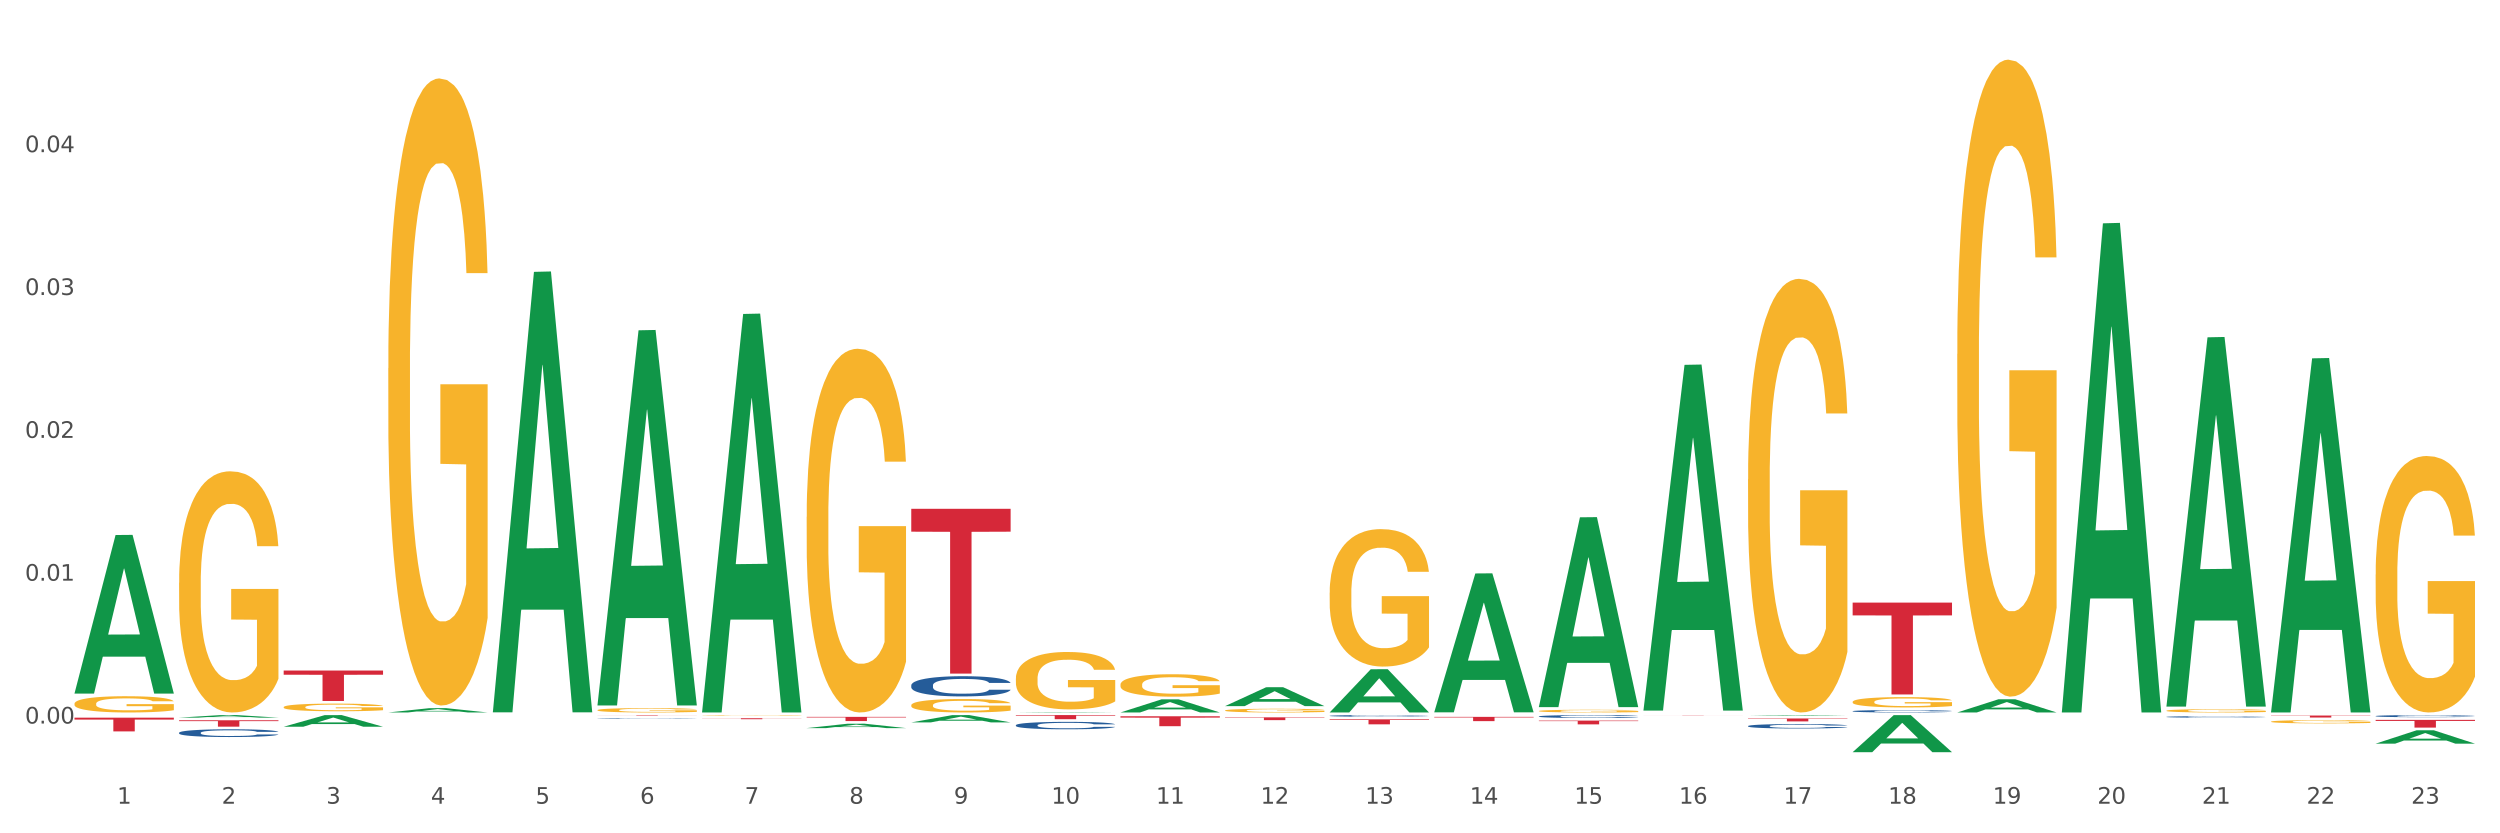
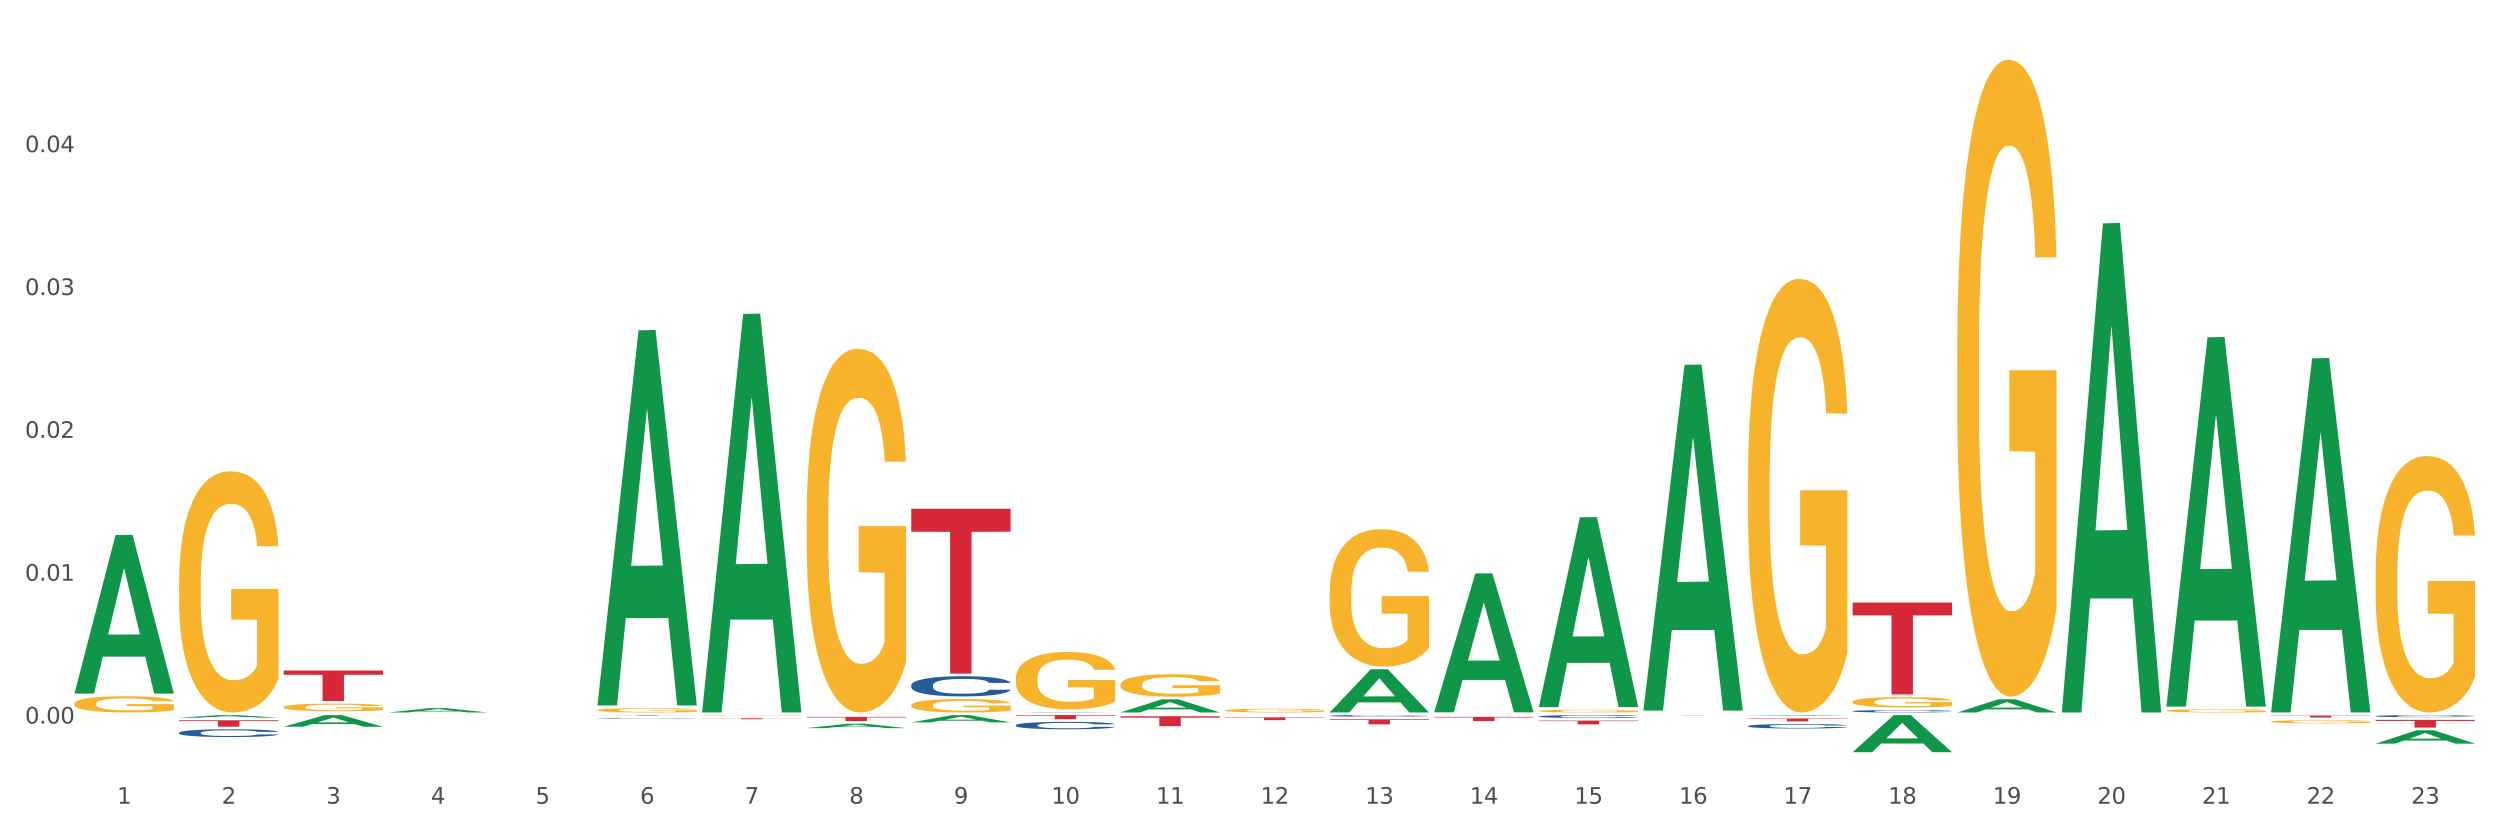
<svg xmlns="http://www.w3.org/2000/svg" xmlns:xlink="http://www.w3.org/1999/xlink" width="1080pt" height="360pt" viewBox="0 0 1080 360" version="1.1">
  <rect x="0" y="0" width="1080" height="360" fill="#333333" stroke="none" />
  <defs>
    <style type="text/css">*{stroke-linejoin: round; stroke-linecap: butt}</style>
  </defs>
  <g id="figure_1">
    <g id="patch_1">
      <path d="M 0 360  L 1080 360  L 1080 0  L 0 0  z " style="fill: #ffffff; stroke: #ffffff; stroke-linejoin: miter" />
    </g>
    <g id="axes_1">
      <g id="matplotlib.axis_1">
        <g id="xtick_1">
          <g id="text_1">
            <g style="fill: #4d4d4d" transform="translate(50.584 347.204) scale(0.096 -0.096)">
              <defs>
                <path id="DejaVuSans-31" d="M 794 531  L 1825 531  L 1825 4091  L 703 3866  L 703 4441  L 1819 4666  L 2450 4666  L 2450 531  L 3481 531  L 3481 0  L 794 0  L 794 531  z " transform="scale(0.016)" />
              </defs>
              <use xlink:href="#DejaVuSans-31" />
            </g>
          </g>
        </g>
        <g id="xtick_2">
          <g id="text_2">
            <g style="fill: #4d4d4d" transform="translate(95.771 347.204) scale(0.096 -0.096)">
              <defs>
                <path id="DejaVuSans-32" d="M 1228 531  L 3431 531  L 3431 0  L 469 0  L 469 531  Q 828 903 1448 1529  Q 2069 2156 2228 2338  Q 2531 2678 2651 2914  Q 2772 3150 2772 3378  Q 2772 3750 2511 3984  Q 2250 4219 1831 4219  Q 1534 4219 1204 4116  Q 875 4013 500 3803  L 500 4441  Q 881 4594 1212 4672  Q 1544 4750 1819 4750  Q 2544 4750 2975 4387  Q 3406 4025 3406 3419  Q 3406 3131 3298 2873  Q 3191 2616 2906 2266  Q 2828 2175 2409 1742  Q 1991 1309 1228 531  z " transform="scale(0.016)" />
              </defs>
              <use xlink:href="#DejaVuSans-32" />
            </g>
          </g>
        </g>
        <g id="xtick_3">
          <g id="text_3">
            <g style="fill: #4d4d4d" transform="translate(140.957 347.204) scale(0.096 -0.096)">
              <defs>
                <path id="DejaVuSans-33" d="M 2597 2516  Q 3050 2419 3304 2112  Q 3559 1806 3559 1356  Q 3559 666 3084 287  Q 2609 -91 1734 -91  Q 1441 -91 1130 -33  Q 819 25 488 141  L 488 750  Q 750 597 1062 519  Q 1375 441 1716 441  Q 2309 441 2620 675  Q 2931 909 2931 1356  Q 2931 1769 2642 2001  Q 2353 2234 1838 2234  L 1294 2234  L 1294 2753  L 1863 2753  Q 2328 2753 2575 2939  Q 2822 3125 2822 3475  Q 2822 3834 2567 4026  Q 2313 4219 1838 4219  Q 1578 4219 1281 4162  Q 984 4106 628 3988  L 628 4550  Q 988 4650 1302 4700  Q 1616 4750 1894 4750  Q 2613 4750 3031 4423  Q 3450 4097 3450 3541  Q 3450 3153 3228 2886  Q 3006 2619 2597 2516  z " transform="scale(0.016)" />
              </defs>
              <use xlink:href="#DejaVuSans-33" />
            </g>
          </g>
        </g>
        <g id="xtick_4">
          <g id="text_4">
            <g style="fill: #4d4d4d" transform="translate(186.143 347.204) scale(0.096 -0.096)">
              <defs>
                <path id="DejaVuSans-34" d="M 2419 4116  L 825 1625  L 2419 1625  L 2419 4116  z M 2253 4666  L 3047 4666  L 3047 1625  L 3713 1625  L 3713 1100  L 3047 1100  L 3047 0  L 2419 0  L 2419 1100  L 313 1100  L 313 1709  L 2253 4666  z " transform="scale(0.016)" />
              </defs>
              <use xlink:href="#DejaVuSans-34" />
            </g>
          </g>
        </g>
        <g id="xtick_5">
          <g id="text_5">
            <g style="fill: #4d4d4d" transform="translate(231.33 347.204) scale(0.096 -0.096)">
              <defs>
                <path id="DejaVuSans-35" d="M 691 4666  L 3169 4666  L 3169 4134  L 1269 4134  L 1269 2991  Q 1406 3038 1543 3061  Q 1681 3084 1819 3084  Q 2600 3084 3056 2656  Q 3513 2228 3513 1497  Q 3513 744 3044 326  Q 2575 -91 1722 -91  Q 1428 -91 1123 -41  Q 819 9 494 109  L 494 744  Q 775 591 1075 516  Q 1375 441 1709 441  Q 2250 441 2565 725  Q 2881 1009 2881 1497  Q 2881 1984 2565 2268  Q 2250 2553 1709 2553  Q 1456 2553 1204 2497  Q 953 2441 691 2322  L 691 4666  z " transform="scale(0.016)" />
              </defs>
              <use xlink:href="#DejaVuSans-35" />
            </g>
          </g>
        </g>
        <g id="xtick_6">
          <g id="text_6">
            <g style="fill: #4d4d4d" transform="translate(276.516 347.204) scale(0.096 -0.096)">
              <defs>
                <path id="DejaVuSans-36" d="M 2113 2584  Q 1688 2584 1439 2293  Q 1191 2003 1191 1497  Q 1191 994 1439 701  Q 1688 409 2113 409  Q 2538 409 2786 701  Q 3034 994 3034 1497  Q 3034 2003 2786 2293  Q 2538 2584 2113 2584  z M 3366 4563  L 3366 3988  Q 3128 4100 2886 4159  Q 2644 4219 2406 4219  Q 1781 4219 1451 3797  Q 1122 3375 1075 2522  Q 1259 2794 1537 2939  Q 1816 3084 2150 3084  Q 2853 3084 3261 2657  Q 3669 2231 3669 1497  Q 3669 778 3244 343  Q 2819 -91 2113 -91  Q 1303 -91 875 529  Q 447 1150 447 2328  Q 447 3434 972 4092  Q 1497 4750 2381 4750  Q 2619 4750 2861 4703  Q 3103 4656 3366 4563  z " transform="scale(0.016)" />
              </defs>
              <use xlink:href="#DejaVuSans-36" />
            </g>
          </g>
        </g>
        <g id="xtick_7">
          <g id="text_7">
            <g style="fill: #4d4d4d" transform="translate(321.702 347.204) scale(0.096 -0.096)">
              <defs>
                <path id="DejaVuSans-37" d="M 525 4666  L 3525 4666  L 3525 4397  L 1831 0  L 1172 0  L 2766 4134  L 525 4134  L 525 4666  z " transform="scale(0.016)" />
              </defs>
              <use xlink:href="#DejaVuSans-37" />
            </g>
          </g>
        </g>
        <g id="xtick_8">
          <g id="text_8">
            <g style="fill: #4d4d4d" transform="translate(366.888 347.204) scale(0.096 -0.096)">
              <defs>
                <path id="DejaVuSans-38" d="M 2034 2216  Q 1584 2216 1326 1975  Q 1069 1734 1069 1313  Q 1069 891 1326 650  Q 1584 409 2034 409  Q 2484 409 2743 651  Q 3003 894 3003 1313  Q 3003 1734 2745 1975  Q 2488 2216 2034 2216  z M 1403 2484  Q 997 2584 770 2862  Q 544 3141 544 3541  Q 544 4100 942 4425  Q 1341 4750 2034 4750  Q 2731 4750 3128 4425  Q 3525 4100 3525 3541  Q 3525 3141 3298 2862  Q 3072 2584 2669 2484  Q 3125 2378 3379 2068  Q 3634 1759 3634 1313  Q 3634 634 3220 271  Q 2806 -91 2034 -91  Q 1263 -91 848 271  Q 434 634 434 1313  Q 434 1759 690 2068  Q 947 2378 1403 2484  z M 1172 3481  Q 1172 3119 1398 2916  Q 1625 2713 2034 2713  Q 2441 2713 2670 2916  Q 2900 3119 2900 3481  Q 2900 3844 2670 4047  Q 2441 4250 2034 4250  Q 1625 4250 1398 4047  Q 1172 3844 1172 3481  z " transform="scale(0.016)" />
              </defs>
              <use xlink:href="#DejaVuSans-38" />
            </g>
          </g>
        </g>
        <g id="xtick_9">
          <g id="text_9">
            <g style="fill: #4d4d4d" transform="translate(412.075 347.204) scale(0.096 -0.096)">
              <defs>
                <path id="DejaVuSans-39" d="M 703 97  L 703 672  Q 941 559 1184 500  Q 1428 441 1663 441  Q 2288 441 2617 861  Q 2947 1281 2994 2138  Q 2813 1869 2534 1725  Q 2256 1581 1919 1581  Q 1219 1581 811 2004  Q 403 2428 403 3163  Q 403 3881 828 4315  Q 1253 4750 1959 4750  Q 2769 4750 3195 4129  Q 3622 3509 3622 2328  Q 3622 1225 3098 567  Q 2575 -91 1691 -91  Q 1453 -91 1209 -44  Q 966 3 703 97  z M 1959 2075  Q 2384 2075 2632 2365  Q 2881 2656 2881 3163  Q 2881 3666 2632 3958  Q 2384 4250 1959 4250  Q 1534 4250 1286 3958  Q 1038 3666 1038 3163  Q 1038 2656 1286 2365  Q 1534 2075 1959 2075  z " transform="scale(0.016)" />
              </defs>
              <use xlink:href="#DejaVuSans-39" />
            </g>
          </g>
        </g>
        <g id="xtick_10">
          <g id="text_10">
            <g style="fill: #4d4d4d" transform="translate(454.207 347.204) scale(0.096 -0.096)">
              <defs>
                <path id="DejaVuSans-30" d="M 2034 4250  Q 1547 4250 1301 3770  Q 1056 3291 1056 2328  Q 1056 1369 1301 889  Q 1547 409 2034 409  Q 2525 409 2770 889  Q 3016 1369 3016 2328  Q 3016 3291 2770 3770  Q 2525 4250 2034 4250  z M 2034 4750  Q 2819 4750 3233 4129  Q 3647 3509 3647 2328  Q 3647 1150 3233 529  Q 2819 -91 2034 -91  Q 1250 -91 836 529  Q 422 1150 422 2328  Q 422 3509 836 4129  Q 1250 4750 2034 4750  z " transform="scale(0.016)" />
              </defs>
              <use xlink:href="#DejaVuSans-31" />
              <use xlink:href="#DejaVuSans-30" transform="translate(63.623 0)" />
            </g>
          </g>
        </g>
        <g id="xtick_11">
          <g id="text_11">
            <g style="fill: #4d4d4d" transform="translate(499.393 347.204) scale(0.096 -0.096)">
              <use xlink:href="#DejaVuSans-31" />
              <use xlink:href="#DejaVuSans-31" transform="translate(63.623 0)" />
            </g>
          </g>
        </g>
        <g id="xtick_12">
          <g id="text_12">
            <g style="fill: #4d4d4d" transform="translate(544.58 347.204) scale(0.096 -0.096)">
              <use xlink:href="#DejaVuSans-31" />
              <use xlink:href="#DejaVuSans-32" transform="translate(63.623 0)" />
            </g>
          </g>
        </g>
        <g id="xtick_13">
          <g id="text_13">
            <g style="fill: #4d4d4d" transform="translate(589.766 347.204) scale(0.096 -0.096)">
              <use xlink:href="#DejaVuSans-31" />
              <use xlink:href="#DejaVuSans-33" transform="translate(63.623 0)" />
            </g>
          </g>
        </g>
        <g id="xtick_14">
          <g id="text_14">
            <g style="fill: #4d4d4d" transform="translate(634.952 347.204) scale(0.096 -0.096)">
              <use xlink:href="#DejaVuSans-31" />
              <use xlink:href="#DejaVuSans-34" transform="translate(63.623 0)" />
            </g>
          </g>
        </g>
        <g id="xtick_15">
          <g id="text_15">
            <g style="fill: #4d4d4d" transform="translate(680.138 347.204) scale(0.096 -0.096)">
              <use xlink:href="#DejaVuSans-31" />
              <use xlink:href="#DejaVuSans-35" transform="translate(63.623 0)" />
            </g>
          </g>
        </g>
        <g id="xtick_16">
          <g id="text_16">
            <g style="fill: #4d4d4d" transform="translate(725.325 347.204) scale(0.096 -0.096)">
              <use xlink:href="#DejaVuSans-31" />
              <use xlink:href="#DejaVuSans-36" transform="translate(63.623 0)" />
            </g>
          </g>
        </g>
        <g id="xtick_17">
          <g id="text_17">
            <g style="fill: #4d4d4d" transform="translate(770.511 347.204) scale(0.096 -0.096)">
              <use xlink:href="#DejaVuSans-31" />
              <use xlink:href="#DejaVuSans-37" transform="translate(63.623 0)" />
            </g>
          </g>
        </g>
        <g id="xtick_18">
          <g id="text_18">
            <g style="fill: #4d4d4d" transform="translate(815.697 347.204) scale(0.096 -0.096)">
              <use xlink:href="#DejaVuSans-31" />
              <use xlink:href="#DejaVuSans-38" transform="translate(63.623 0)" />
            </g>
          </g>
        </g>
        <g id="xtick_19">
          <g id="text_19">
            <g style="fill: #4d4d4d" transform="translate(860.883 347.204) scale(0.096 -0.096)">
              <use xlink:href="#DejaVuSans-31" />
              <use xlink:href="#DejaVuSans-39" transform="translate(63.623 0)" />
            </g>
          </g>
        </g>
        <g id="xtick_20">
          <g id="text_20">
            <g style="fill: #4d4d4d" transform="translate(906.07 347.204) scale(0.096 -0.096)">
              <use xlink:href="#DejaVuSans-32" />
              <use xlink:href="#DejaVuSans-30" transform="translate(63.623 0)" />
            </g>
          </g>
        </g>
        <g id="xtick_21">
          <g id="text_21">
            <g style="fill: #4d4d4d" transform="translate(951.256 347.204) scale(0.096 -0.096)">
              <use xlink:href="#DejaVuSans-32" />
              <use xlink:href="#DejaVuSans-31" transform="translate(63.623 0)" />
            </g>
          </g>
        </g>
        <g id="xtick_22">
          <g id="text_22">
            <g style="fill: #4d4d4d" transform="translate(996.442 347.204) scale(0.096 -0.096)">
              <use xlink:href="#DejaVuSans-32" />
              <use xlink:href="#DejaVuSans-32" transform="translate(63.623 0)" />
            </g>
          </g>
        </g>
        <g id="xtick_23">
          <g id="text_23">
            <g style="fill: #4d4d4d" transform="translate(1041.629 347.204) scale(0.096 -0.096)">
              <use xlink:href="#DejaVuSans-32" />
              <use xlink:href="#DejaVuSans-33" transform="translate(63.623 0)" />
            </g>
          </g>
        </g>
        <g id="xtick_24" />
        <g id="xtick_25" />
        <g id="xtick_26" />
        <g id="xtick_27" />
        <g id="xtick_28" />
        <g id="xtick_29" />
        <g id="xtick_30" />
        <g id="xtick_31" />
        <g id="xtick_32" />
        <g id="xtick_33" />
        <g id="xtick_34" />
        <g id="xtick_35" />
        <g id="xtick_36" />
        <g id="xtick_37" />
        <g id="xtick_38" />
        <g id="xtick_39" />
        <g id="xtick_40" />
        <g id="xtick_41" />
        <g id="xtick_42" />
        <g id="xtick_43" />
        <g id="xtick_44" />
        <g id="xtick_45" />
      </g>
      <g id="matplotlib.axis_2">
        <g id="ytick_1">
          <g id="text_24">
            <g style="fill: #4d4d4d" transform="translate(10.8 312.571) scale(0.096 -0.096)">
              <defs>
                <path id="DejaVuSans-2e" d="M 684 794  L 1344 794  L 1344 0  L 684 0  L 684 794  z " transform="scale(0.016)" />
              </defs>
              <use xlink:href="#DejaVuSans-30" />
              <use xlink:href="#DejaVuSans-2e" transform="translate(63.623 0)" />
              <use xlink:href="#DejaVuSans-30" transform="translate(95.41 0)" />
              <use xlink:href="#DejaVuSans-30" transform="translate(159.033 0)" />
            </g>
          </g>
        </g>
        <g id="ytick_2">
          <g id="text_25">
            <g style="fill: #4d4d4d" transform="translate(10.8 250.862) scale(0.096 -0.096)">
              <use xlink:href="#DejaVuSans-30" />
              <use xlink:href="#DejaVuSans-2e" transform="translate(63.623 0)" />
              <use xlink:href="#DejaVuSans-30" transform="translate(95.41 0)" />
              <use xlink:href="#DejaVuSans-31" transform="translate(159.033 0)" />
            </g>
          </g>
        </g>
        <g id="ytick_3">
          <g id="text_26">
            <g style="fill: #4d4d4d" transform="translate(10.8 189.154) scale(0.096 -0.096)">
              <use xlink:href="#DejaVuSans-30" />
              <use xlink:href="#DejaVuSans-2e" transform="translate(63.623 0)" />
              <use xlink:href="#DejaVuSans-30" transform="translate(95.41 0)" />
              <use xlink:href="#DejaVuSans-32" transform="translate(159.033 0)" />
            </g>
          </g>
        </g>
        <g id="ytick_4">
          <g id="text_27">
            <g style="fill: #4d4d4d" transform="translate(10.8 127.445) scale(0.096 -0.096)">
              <use xlink:href="#DejaVuSans-30" />
              <use xlink:href="#DejaVuSans-2e" transform="translate(63.623 0)" />
              <use xlink:href="#DejaVuSans-30" transform="translate(95.41 0)" />
              <use xlink:href="#DejaVuSans-33" transform="translate(159.033 0)" />
            </g>
          </g>
        </g>
        <g id="ytick_5">
          <g id="text_28">
            <g style="fill: #4d4d4d" transform="translate(10.8 65.737) scale(0.096 -0.096)">
              <use xlink:href="#DejaVuSans-30" />
              <use xlink:href="#DejaVuSans-2e" transform="translate(63.623 0)" />
              <use xlink:href="#DejaVuSans-30" transform="translate(95.41 0)" />
              <use xlink:href="#DejaVuSans-34" transform="translate(159.033 0)" />
            </g>
          </g>
        </g>
        <g id="ytick_6" />
        <g id="ytick_7" />
        <g id="ytick_8" />
        <g id="ytick_9" />
        <g id="ytick_10" />
      </g>
      <g id="PolyCollection_1">
        <path d="M 32.175 299.506  L 32.219 299.442  L 49.921 231.128  L 57.267 231.063  L 75.102 299.635  L 66.605 299.635  L 62.755 283.667  L 44.478 283.667  L 44.345 283.925  L 40.628 299.635  L 32.175 299.635  L 32.175 299.506  L 46.779 274.138  L 60.454 274.074  L 53.683 245.679  L 53.594 245.55  L 53.506 245.743  L 46.735 274.074  L 46.779 274.138  L 32.175 299.506  z " clip-path="url(#p30f2aae7be)" style="fill: #109648" />
        <path d="M 393.665 296.041  L 393.716 296.033  L 393.716 295.81  L 393.868 295.507  L 394.426 294.948  L 395.137 294.526  L 396.354 294.031  L 397.014 293.824  L 397.877 293.593  L 399.653 293.218  L 401.682 292.899  L 403.103 292.723  L 404.169 292.612  L 406.553 292.412  L 407.923 292.325  L 409.344 292.253  L 410.562 292.205  L 412.592 292.149  L 414.215 292.125  L 416.093 292.117  L 417.666 292.125  L 419.746 292.157  L 422.791 292.253  L 423.958 292.309  L 425.531 292.404  L 427.154 292.532  L 428.474 292.66  L 429.996 292.843  L 431.569 293.082  L 433.091 293.385  L 434.157 293.664  L 435.019 293.96  L 435.78 294.318  L 436.338 294.709  L 436.592 295.036  L 427.307 295.036  L 427.053 294.741  L 426.545 294.422  L 426.038 294.207  L 425.48 294.031  L 424.617 293.832  L 423.856 293.704  L 422.588 293.553  L 421.421 293.457  L 420.456 293.401  L 419.289 293.353  L 416.803 293.306  L 415.027 293.306  L 413.911 293.321  L 412.541 293.361  L 411.374 293.417  L 410.004 293.513  L 408.938 293.617  L 407.873 293.752  L 407.264 293.848  L 406.35 294.023  L 405.742 294.167  L 404.93 294.414  L 404.473 294.59  L 403.661 295.044  L 403.306 295.379  L 403.154 295.61  L 403.052 295.866  L 403.052 297.11  L 403.357 297.668  L 403.61 297.907  L 404.016 298.178  L 404.777 298.529  L 405.894 298.872  L 407.061 299.12  L 408.025 299.271  L 408.938 299.383  L 409.852 299.471  L 410.968 299.55  L 411.881 299.598  L 413.251 299.646  L 414.875 299.67  L 416.143 299.67  L 418.731 299.63  L 419.898 299.59  L 421.015 299.534  L 422.232 299.447  L 423.197 299.351  L 423.755 299.279  L 424.668 299.128  L 425.378 298.968  L 425.987 298.785  L 426.393 298.625  L 426.85 298.386  L 427.205 298.115  L 427.307 297.971  L 436.592 297.971  L 436.389 298.258  L 436.034 298.537  L 435.324 298.912  L 434.765 299.128  L 433.903 299.391  L 432.99 299.614  L 431.721 299.861  L 430.554 300.045  L 429.336 300.204  L 428.017 300.348  L 425.632 300.547  L 424.769 300.603  L 422.943 300.699  L 421.522 300.755  L 419.442 300.81  L 417.311 300.842  L 415.078 300.85  L 413.099 300.834  L 410.917 300.786  L 409.547 300.739  L 408.025 300.667  L 406.249 300.555  L 404.575 300.42  L 403.002 300.26  L 401.53 300.077  L 400.16 299.869  L 398.384 299.526  L 397.065 299.191  L 396.101 298.88  L 395.441 298.617  L 394.781 298.282  L 394.426 298.051  L 393.868 297.493  L 393.665 296.974  L 393.665 296.041  z " clip-path="url(#p30f2aae7be)" style="fill: #255c99" />
        <path d="M 258.106 310.372  L 258.157 310.372  L 258.157 310.365  L 258.309 310.356  L 258.867 310.339  L 259.578 310.327  L 260.796 310.312  L 261.455 310.306  L 262.318 310.299  L 264.094 310.288  L 266.123 310.278  L 267.544 310.273  L 268.61 310.27  L 270.995 310.264  L 272.365 310.261  L 273.785 310.259  L 275.003 310.258  L 277.033 310.256  L 278.657 310.255  L 280.534 310.255  L 282.107 310.255  L 284.187 310.256  L 287.232 310.259  L 288.399 310.261  L 289.972 310.264  L 291.595 310.267  L 292.915 310.271  L 294.437 310.277  L 296.01 310.284  L 297.532 310.293  L 298.598 310.301  L 299.46 310.31  L 300.221 310.321  L 300.78 310.332  L 301.033 310.342  L 291.748 310.342  L 291.494 310.333  L 290.987 310.324  L 290.479 310.317  L 289.921 310.312  L 289.058 310.306  L 288.297 310.302  L 287.029 310.298  L 285.862 310.295  L 284.898 310.293  L 283.731 310.292  L 281.244 310.29  L 279.468 310.29  L 278.352 310.291  L 276.982 310.292  L 275.815 310.294  L 274.445 310.297  L 273.379 310.3  L 272.314 310.304  L 271.705 310.307  L 270.792 310.312  L 270.183 310.316  L 269.371 310.323  L 268.914 310.329  L 268.102 310.342  L 267.747 310.352  L 267.595 310.359  L 267.493 310.367  L 267.493 310.404  L 267.798 310.42  L 268.052 310.428  L 268.458 310.436  L 269.219 310.446  L 270.335 310.456  L 271.502 310.464  L 272.466 310.468  L 273.379 310.471  L 274.293 310.474  L 275.409 310.476  L 276.322 310.478  L 277.692 310.479  L 279.316 310.48  L 280.585 310.48  L 283.172 310.479  L 284.34 310.478  L 285.456 310.476  L 286.674 310.473  L 287.638 310.471  L 288.196 310.468  L 289.109 310.464  L 289.82 310.459  L 290.428 310.454  L 290.834 310.449  L 291.291 310.442  L 291.646 310.434  L 291.748 310.429  L 301.033 310.429  L 300.83 310.438  L 300.475 310.446  L 299.765 310.457  L 299.207 310.464  L 298.344 310.472  L 297.431 310.478  L 296.162 310.486  L 294.995 310.491  L 293.777 310.496  L 292.458 310.5  L 290.073 310.506  L 289.211 310.508  L 287.384 310.511  L 285.963 310.512  L 283.883 310.514  L 281.752 310.515  L 279.519 310.515  L 277.54 310.515  L 275.358 310.513  L 273.988 310.512  L 272.466 310.51  L 270.69 310.506  L 269.016 310.502  L 267.443 310.498  L 265.971 310.492  L 264.601 310.486  L 262.825 310.476  L 261.506 310.466  L 260.542 310.457  L 259.882 310.449  L 259.223 310.439  L 258.867 310.432  L 258.309 310.415  L 258.106 310.4  L 258.106 310.372  z " clip-path="url(#p30f2aae7be)" style="fill: #255c99" />
        <path d="M 77.361 316.551  L 77.412 316.548  L 77.412 316.462  L 77.564 316.345  L 78.122 316.131  L 78.833 315.968  L 80.051 315.778  L 80.71 315.699  L 81.573 315.61  L 83.349 315.466  L 85.378 315.343  L 86.799 315.275  L 87.865 315.233  L 90.25 315.156  L 91.62 315.122  L 93.04 315.095  L 94.258 315.076  L 96.288 315.055  L 97.911 315.045  L 99.789 315.042  L 101.362 315.045  L 103.442 315.058  L 106.487 315.095  L 107.654 315.116  L 109.227 315.153  L 110.85 315.202  L 112.17 315.251  L 113.692 315.321  L 115.265 315.413  L 116.787 315.53  L 117.853 315.637  L 118.715 315.751  L 119.476 315.889  L 120.035 316.039  L 120.288 316.165  L 111.003 316.165  L 110.749 316.051  L 110.242 315.928  L 109.734 315.846  L 109.176 315.778  L 108.313 315.702  L 107.552 315.653  L 106.284 315.594  L 105.117 315.557  L 104.153 315.536  L 102.986 315.518  L 100.499 315.499  L 98.723 315.499  L 97.607 315.505  L 96.237 315.521  L 95.07 315.542  L 93.7 315.579  L 92.634 315.619  L 91.569 315.671  L 90.96 315.708  L 90.047 315.775  L 89.438 315.83  L 88.626 315.925  L 88.169 315.993  L 87.357 316.168  L 87.002 316.296  L 86.85 316.385  L 86.748 316.483  L 86.748 316.962  L 87.053 317.176  L 87.307 317.268  L 87.712 317.372  L 88.474 317.507  L 89.59 317.639  L 90.757 317.734  L 91.721 317.792  L 92.634 317.835  L 93.548 317.869  L 94.664 317.9  L 95.577 317.918  L 96.947 317.937  L 98.571 317.946  L 99.84 317.946  L 102.427 317.93  L 103.594 317.915  L 104.711 317.894  L 105.929 317.86  L 106.893 317.823  L 107.451 317.796  L 108.364 317.737  L 109.074 317.676  L 109.683 317.605  L 110.089 317.544  L 110.546 317.452  L 110.901 317.348  L 111.003 317.293  L 120.288 317.293  L 120.085 317.403  L 119.73 317.51  L 119.02 317.655  L 118.462 317.737  L 117.599 317.838  L 116.686 317.924  L 115.417 318.019  L 114.25 318.09  L 113.032 318.151  L 111.713 318.206  L 109.328 318.283  L 108.466 318.304  L 106.639 318.341  L 105.218 318.363  L 103.138 318.384  L 101.007 318.396  L 98.774 318.4  L 96.795 318.393  L 94.613 318.375  L 93.243 318.357  L 91.721 318.329  L 89.945 318.286  L 88.271 318.234  L 86.698 318.173  L 85.226 318.102  L 83.856 318.022  L 82.08 317.891  L 80.761 317.762  L 79.797 317.642  L 79.137 317.541  L 78.478 317.412  L 78.122 317.323  L 77.564 317.109  L 77.361 316.91  L 77.361 316.551  z " clip-path="url(#p30f2aae7be)" style="fill: #255c99" />
-         <path d="M 32.175 310.041  L 75.102 310.041  L 75.102 310.863  L 58.216 310.868  L 58.216 315.954  L 48.959 315.954  L 48.959 310.868  L 32.175 310.863  L 32.175 310.046  L 32.175 310.041  z " clip-path="url(#p30f2aae7be)" style="fill: #d62839" />
        <path d="M 77.361 311.153  L 120.288 311.153  L 120.288 311.536  L 103.402 311.539  L 103.402 313.91  L 94.146 313.91  L 94.146 311.539  L 77.361 311.536  L 77.361 311.156  L 77.361 311.153  z " clip-path="url(#p30f2aae7be)" style="fill: #d62839" />
        <path d="M 122.548 289.661  L 165.475 289.661  L 165.475 291.491  L 148.589 291.503  L 148.589 302.826  L 139.332 302.826  L 139.332 291.503  L 122.548 291.491  L 122.548 289.674  L 122.548 289.661  z " clip-path="url(#p30f2aae7be)" style="fill: #d62839" />
        <path d="M 258.106 308.923  L 301.033 308.923  L 301.033 308.951  L 284.147 308.951  L 284.147 309.122  L 274.891 309.122  L 274.891 308.951  L 258.106 308.951  L 258.106 308.923  L 258.106 308.923  z " clip-path="url(#p30f2aae7be)" style="fill: #d62839" />
        <path d="M 303.293 310.283  L 346.22 310.283  L 346.22 310.341  L 329.334 310.341  L 329.334 310.699  L 320.077 310.699  L 320.077 310.341  L 303.293 310.341  L 303.293 310.284  L 303.293 310.283  z " clip-path="url(#p30f2aae7be)" style="fill: #d62839" />
        <path d="M 348.479 309.684  L 391.406 309.684  L 391.406 309.937  L 374.52 309.939  L 374.52 311.505  L 365.263 311.505  L 365.263 309.939  L 348.479 309.937  L 348.479 309.686  L 348.479 309.684  z " clip-path="url(#p30f2aae7be)" style="fill: #d62839" />
        <path d="M 438.851 313.285  L 438.902 313.282  L 438.902 313.2  L 439.054 313.088  L 439.613 312.883  L 440.323 312.727  L 441.541 312.545  L 442.2 312.469  L 443.063 312.384  L 444.839 312.246  L 446.869 312.128  L 448.289 312.064  L 449.355 312.023  L 451.74 311.949  L 453.11 311.917  L 454.53 311.891  L 455.748 311.873  L 457.778 311.852  L 459.402 311.844  L 461.279 311.841  L 462.852 311.844  L 464.932 311.855  L 467.977 311.891  L 469.144 311.911  L 470.717 311.946  L 472.341 311.993  L 473.66 312.04  L 475.182 312.108  L 476.755 312.196  L 478.277 312.307  L 479.343 312.41  L 480.205 312.519  L 480.967 312.651  L 481.525 312.795  L 481.778 312.915  L 472.493 312.915  L 472.239 312.806  L 471.732 312.689  L 471.224 312.61  L 470.666 312.545  L 469.804 312.472  L 469.042 312.425  L 467.774 312.369  L 466.607 312.334  L 465.643 312.313  L 464.476 312.296  L 461.989 312.278  L 460.213 312.278  L 459.097 312.284  L 457.727 312.299  L 456.56 312.319  L 455.19 312.354  L 454.125 312.393  L 453.059 312.442  L 452.45 312.478  L 451.537 312.542  L 450.928 312.595  L 450.116 312.686  L 449.659 312.751  L 448.847 312.918  L 448.492 313.041  L 448.34 313.126  L 448.239 313.22  L 448.239 313.678  L 448.543 313.884  L 448.797 313.972  L 449.203 314.071  L 449.964 314.2  L 451.08 314.327  L 452.247 314.418  L 453.211 314.473  L 454.125 314.515  L 455.038 314.547  L 456.154 314.576  L 457.068 314.594  L 458.438 314.611  L 460.061 314.62  L 461.33 314.62  L 463.918 314.606  L 465.085 314.591  L 466.201 314.57  L 467.419 314.538  L 468.383 314.503  L 468.941 314.476  L 469.854 314.421  L 470.565 314.362  L 471.174 314.294  L 471.579 314.236  L 472.036 314.148  L 472.391 314.048  L 472.493 313.995  L 481.778 313.995  L 481.575 314.101  L 481.22 314.203  L 480.51 314.341  L 479.952 314.421  L 479.089 314.517  L 478.176 314.6  L 476.907 314.691  L 475.74 314.758  L 474.522 314.817  L 473.203 314.87  L 470.818 314.943  L 469.956 314.964  L 468.129 314.999  L 466.708 315.019  L 464.628 315.04  L 462.497 315.052  L 460.264 315.055  L 458.285 315.049  L 456.103 315.031  L 454.733 315.013  L 453.211 314.987  L 451.435 314.946  L 449.761 314.896  L 448.188 314.837  L 446.716 314.77  L 445.346 314.694  L 443.57 314.567  L 442.251 314.444  L 441.287 314.33  L 440.627 314.233  L 439.968 314.11  L 439.613 314.024  L 439.054 313.819  L 438.851 313.628  L 438.851 313.285  z " clip-path="url(#p30f2aae7be)" style="fill: #255c99" />
        <path d="M 393.665 219.793  L 436.592 219.793  L 436.592 229.687  L 419.706 229.753  L 419.706 290.985  L 410.449 290.985  L 410.449 229.753  L 393.665 229.687  L 393.665 219.86  L 393.665 219.793  z " clip-path="url(#p30f2aae7be)" style="fill: #d62839" />
        <path d="M 484.038 309.421  L 526.965 309.421  L 526.965 310.016  L 510.079 310.02  L 510.079 313.704  L 500.822 313.704  L 500.822 310.02  L 484.038 310.016  L 484.038 309.425  L 484.038 309.421  z " clip-path="url(#p30f2aae7be)" style="fill: #d62839" />
        <path d="M 529.224 309.887  L 572.151 309.887  L 572.151 310.055  L 555.265 310.056  L 555.265 311.101  L 546.008 311.101  L 546.008 310.056  L 529.224 310.055  L 529.224 309.888  L 529.224 309.887  z " clip-path="url(#p30f2aae7be)" style="fill: #d62839" />
        <path d="M 574.41 310.748  L 617.337 310.748  L 617.337 311.047  L 600.451 311.049  L 600.451 312.904  L 591.195 312.904  L 591.195 311.049  L 574.41 311.047  L 574.41 310.75  L 574.41 310.748  z " clip-path="url(#p30f2aae7be)" style="fill: #d62839" />
        <path d="M 619.597 309.682  L 662.524 309.682  L 662.524 309.937  L 645.638 309.939  L 645.638 311.519  L 636.381 311.519  L 636.381 309.939  L 619.597 309.937  L 619.597 309.684  L 619.597 309.682  z " clip-path="url(#p30f2aae7be)" style="fill: #d62839" />
        <path d="M 664.783 311.298  L 707.71 311.298  L 707.71 311.524  L 690.824 311.525  L 690.824 312.926  L 681.567 312.926  L 681.567 311.525  L 664.783 311.524  L 664.783 311.299  L 664.783 311.298  z " clip-path="url(#p30f2aae7be)" style="fill: #d62839" />
        <path d="M 709.969 308.923  L 752.896 308.923  L 752.896 308.936  L 736.01 308.936  L 736.01 309.012  L 726.753 309.012  L 726.753 308.936  L 709.969 308.936  L 709.969 308.923  L 709.969 308.923  z " clip-path="url(#p30f2aae7be)" style="fill: #d62839" />
        <path d="M 755.155 310.365  L 798.082 310.365  L 798.082 310.543  L 781.196 310.544  L 781.196 311.647  L 771.94 311.647  L 771.94 310.544  L 755.155 310.543  L 755.155 310.366  L 755.155 310.365  z " clip-path="url(#p30f2aae7be)" style="fill: #d62839" />
        <path d="M 800.342 260.33  L 843.269 260.33  L 843.269 265.845  L 826.383 265.882  L 826.383 300.017  L 817.126 300.017  L 817.126 265.882  L 800.342 265.845  L 800.342 260.367  L 800.342 260.33  z " clip-path="url(#p30f2aae7be)" style="fill: #d62839" />
        <path d="M 981.087 309.117  L 1024.014 309.117  L 1024.014 309.235  L 1007.128 309.236  L 1007.128 309.969  L 997.871 309.969  L 997.871 309.236  L 981.087 309.235  L 981.087 309.118  L 981.087 309.117  z " clip-path="url(#p30f2aae7be)" style="fill: #d62839" />
        <path d="M 438.851 308.923  L 481.778 308.923  L 481.778 309.171  L 464.892 309.173  L 464.892 310.708  L 455.636 310.708  L 455.636 309.173  L 438.851 309.171  L 438.851 308.925  L 438.851 308.923  z " clip-path="url(#p30f2aae7be)" style="fill: #d62839" />
        <path d="M 1026.273 310.974  L 1069.2 310.974  L 1069.2 311.44  L 1052.314 311.443  L 1052.314 314.329  L 1043.057 314.329  L 1043.057 311.443  L 1026.273 311.44  L 1026.273 310.977  L 1026.273 310.974  z " clip-path="url(#p30f2aae7be)" style="fill: #d62839" />
        <path d="M 574.41 309.234  L 574.461 309.233  L 574.461 309.216  L 574.613 309.192  L 575.171 309.148  L 575.882 309.114  L 577.1 309.075  L 577.759 309.058  L 578.622 309.04  L 580.398 309.01  L 582.427 308.985  L 583.848 308.971  L 584.914 308.962  L 587.299 308.947  L 588.669 308.94  L 590.089 308.934  L 591.307 308.93  L 593.337 308.926  L 594.96 308.924  L 596.838 308.923  L 598.411 308.924  L 600.491 308.926  L 603.536 308.934  L 604.703 308.938  L 606.276 308.946  L 607.899 308.956  L 609.219 308.966  L 610.741 308.981  L 612.314 309  L 613.836 309.024  L 614.902 309.046  L 615.764 309.069  L 616.525 309.098  L 617.084 309.129  L 617.337 309.154  L 608.052 309.154  L 607.798 309.131  L 607.291 309.106  L 606.783 309.089  L 606.225 309.075  L 605.362 309.059  L 604.601 309.049  L 603.333 309.037  L 602.166 309.029  L 601.202 309.025  L 600.035 309.021  L 597.548 309.017  L 595.772 309.017  L 594.656 309.019  L 593.286 309.022  L 592.119 309.026  L 590.749 309.034  L 589.683 309.042  L 588.618 309.053  L 588.009 309.06  L 587.096 309.074  L 586.487 309.086  L 585.675 309.105  L 585.218 309.119  L 584.406 309.155  L 584.051 309.182  L 583.899 309.2  L 583.797 309.22  L 583.797 309.319  L 584.102 309.363  L 584.356 309.382  L 584.761 309.403  L 585.523 309.431  L 586.639 309.458  L 587.806 309.478  L 588.77 309.49  L 589.683 309.499  L 590.597 309.506  L 591.713 309.512  L 592.626 309.516  L 593.996 309.52  L 595.62 309.521  L 596.889 309.521  L 599.476 309.518  L 600.643 309.515  L 601.76 309.511  L 602.978 309.504  L 603.942 309.496  L 604.5 309.491  L 605.413 309.479  L 606.123 309.466  L 606.732 309.451  L 607.138 309.439  L 607.595 309.42  L 607.95 309.398  L 608.052 309.387  L 617.337 309.387  L 617.134 309.41  L 616.779 309.432  L 616.069 309.461  L 615.511 309.479  L 614.648 309.499  L 613.735 309.517  L 612.466 309.537  L 611.299 309.551  L 610.081 309.564  L 608.762 309.575  L 606.377 309.591  L 605.515 309.595  L 603.688 309.603  L 602.267 309.607  L 600.187 309.612  L 598.056 309.614  L 595.823 309.615  L 593.844 309.614  L 591.662 309.61  L 590.292 309.606  L 588.77 309.6  L 586.994 309.592  L 585.32 309.581  L 583.747 309.568  L 582.275 309.554  L 580.905 309.537  L 579.129 309.51  L 577.81 309.484  L 576.846 309.459  L 576.186 309.438  L 575.527 309.412  L 575.171 309.393  L 574.613 309.349  L 574.41 309.308  L 574.41 309.234  z " clip-path="url(#p30f2aae7be)" style="fill: #255c99" />
        <path d="M 755.155 313.647  L 755.206 313.646  L 755.206 313.596  L 755.358 313.529  L 755.917 313.406  L 756.627 313.312  L 757.845 313.203  L 758.504 313.157  L 759.367 313.106  L 761.143 313.023  L 763.172 312.953  L 764.593 312.914  L 765.659 312.889  L 768.044 312.845  L 769.414 312.826  L 770.834 312.81  L 772.052 312.799  L 774.082 312.787  L 775.706 312.782  L 777.583 312.78  L 779.156 312.782  L 781.236 312.789  L 784.281 312.81  L 785.448 312.822  L 787.021 312.843  L 788.645 312.872  L 789.964 312.9  L 791.486 312.94  L 793.059 312.993  L 794.581 313.06  L 795.647 313.122  L 796.509 313.187  L 797.27 313.266  L 797.829 313.353  L 798.082 313.425  L 788.797 313.425  L 788.543 313.36  L 788.036 313.289  L 787.528 313.242  L 786.97 313.203  L 786.107 313.159  L 785.346 313.131  L 784.078 313.097  L 782.911 313.076  L 781.947 313.064  L 780.78 313.053  L 778.293 313.043  L 776.517 313.043  L 775.401 313.046  L 774.031 313.055  L 772.864 313.067  L 771.494 313.088  L 770.428 313.111  L 769.363 313.141  L 768.754 313.162  L 767.841 313.201  L 767.232 313.233  L 766.42 313.288  L 765.963 313.326  L 765.151 313.427  L 764.796 313.501  L 764.644 313.552  L 764.542 313.608  L 764.542 313.884  L 764.847 314.007  L 765.101 314.06  L 765.507 314.12  L 766.268 314.197  L 767.384 314.273  L 768.551 314.328  L 769.515 314.361  L 770.428 314.386  L 771.342 314.405  L 772.458 314.423  L 773.371 314.434  L 774.741 314.444  L 776.365 314.449  L 777.634 314.449  L 780.221 314.441  L 781.389 314.432  L 782.505 314.42  L 783.723 314.4  L 784.687 314.379  L 785.245 314.363  L 786.158 314.33  L 786.869 314.294  L 787.477 314.254  L 787.883 314.219  L 788.34 314.166  L 788.695 314.106  L 788.797 314.074  L 798.082 314.074  L 797.879 314.137  L 797.524 314.199  L 796.814 314.282  L 796.256 314.33  L 795.393 314.388  L 794.48 314.437  L 793.211 314.492  L 792.044 314.532  L 790.826 314.568  L 789.507 314.599  L 787.122 314.643  L 786.26 314.656  L 784.433 314.677  L 783.012 314.689  L 780.932 314.702  L 778.801 314.709  L 776.568 314.71  L 774.589 314.707  L 772.407 314.696  L 771.037 314.686  L 769.515 314.67  L 767.739 314.645  L 766.065 314.615  L 764.492 314.58  L 763.02 314.539  L 761.65 314.494  L 759.874 314.418  L 758.555 314.344  L 757.591 314.275  L 756.931 314.217  L 756.272 314.143  L 755.917 314.092  L 755.358 313.968  L 755.155 313.854  L 755.155 313.647  z " clip-path="url(#p30f2aae7be)" style="fill: #255c99" />
        <path d="M 122.548 305.488  L 122.598 305.485  L 122.598 305.377  L 122.7 305.283  L 123.206 305.056  L 123.967 304.869  L 124.524 304.769  L 125.082 304.687  L 125.74 304.605  L 126.551 304.521  L 128.021 304.397  L 128.933 304.333  L 130.048 304.267  L 132.076 304.17  L 133.545 304.115  L 135.066 304.07  L 137.549 304.016  L 139.171 303.991  L 140.894 303.973  L 142.972 303.961  L 144.543 303.958  L 147.99 303.967  L 150.929 303.994  L 152.348 304.016  L 154.173 304.052  L 155.136 304.076  L 156.707 304.125  L 158.328 304.188  L 159.443 304.242  L 161.116 304.345  L 162.383 304.448  L 163.549 304.575  L 164.157 304.663  L 164.613 304.745  L 165.018 304.838  L 165.424 304.986  L 156.301 304.986  L 155.946 304.881  L 155.389 304.781  L 154.578 304.684  L 153.869 304.624  L 152.652 304.548  L 151.537 304.5  L 150.372 304.463  L 148.952 304.433  L 147.837 304.418  L 146.266 304.406  L 143.175 304.409  L 141.097 304.433  L 139.678 304.463  L 138.766 304.49  L 137.955 304.521  L 137.042 304.563  L 135.978 304.627  L 135.218 304.684  L 134.458 304.757  L 133.849 304.829  L 133.292 304.914  L 132.836 305.005  L 132.481 305.098  L 132.177 305.213  L 131.924 305.404  L 131.924 305.818  L 132.025 305.912  L 132.278 306.036  L 132.582 306.13  L 133.089 306.242  L 133.545 306.317  L 134.407 306.426  L 135.37 306.517  L 136.13 306.574  L 136.89 306.623  L 138.208 306.689  L 139.678 306.744  L 140.945 306.777  L 142.668 306.807  L 143.834 306.819  L 144.847 306.825  L 147.331 306.825  L 149.104 306.816  L 151.081 306.795  L 152.601 306.768  L 153.869 306.735  L 155.288 306.68  L 156.2 306.629  L 156.2 305.997  L 145.05 305.994  L 145.05 305.573  L 165.475 305.573  L 165.475 306.807  L 164.613 306.871  L 163.65 306.928  L 162.636 306.979  L 161.116 307.043  L 159.291 307.103  L 157.67 307.146  L 155.946 307.182  L 153.919 307.215  L 151.284 307.246  L 149.662 307.258  L 147.635 307.267  L 145.253 307.27  L 143.175 307.264  L 141.148 307.249  L 139.019 307.221  L 136.941 307.182  L 135.37 307.143  L 133.799 307.094  L 132.126 307.031  L 130.809 306.97  L 129.795 306.916  L 128.68 306.846  L 127.464 306.756  L 126.551 306.674  L 125.74 306.589  L 124.879 306.48  L 124.271 306.387  L 123.663 306.269  L 123.308 306.181  L 122.902 306.045  L 122.598 305.854  L 122.548 305.488  z " clip-path="url(#p30f2aae7be)" style="fill: #f7b32b" />
-         <path d="M 167.734 159.061  L 167.785 158.814  L 167.785 149.907  L 167.886 142.237  L 168.393 123.68  L 169.153 108.34  L 169.71 100.175  L 170.268 93.494  L 170.927 86.814  L 171.738 79.886  L 173.207 69.741  L 174.12 64.546  L 175.235 59.102  L 177.262 51.185  L 178.732 46.731  L 180.252 43.02  L 182.735 38.566  L 184.357 36.587  L 186.08 35.102  L 188.158 34.112  L 189.729 33.865  L 193.176 34.607  L 196.115 36.834  L 197.534 38.566  L 199.359 41.535  L 200.322 43.515  L 201.893 47.473  L 203.515 52.669  L 204.63 57.123  L 206.302 65.535  L 207.569 73.948  L 208.735 84.339  L 209.343 91.515  L 209.799 98.195  L 210.205 105.865  L 210.61 117.989  L 201.487 117.989  L 201.133 109.329  L 200.575 101.164  L 199.764 93.247  L 199.055 88.298  L 197.838 82.113  L 196.723 78.154  L 195.558 75.185  L 194.139 72.711  L 193.024 71.473  L 191.453 70.484  L 188.361 70.731  L 186.283 72.711  L 184.864 75.185  L 183.952 77.412  L 183.141 79.886  L 182.229 83.35  L 181.164 88.546  L 180.404 93.247  L 179.644 99.185  L 179.036 105.123  L 178.478 112.051  L 178.022 119.474  L 177.667 127.144  L 177.363 136.546  L 177.11 152.134  L 177.11 186.031  L 177.211 193.701  L 177.465 203.845  L 177.769 211.515  L 178.276 220.67  L 178.732 226.856  L 179.593 235.763  L 180.556 243.186  L 181.316 247.887  L 182.077 251.845  L 183.394 257.289  L 184.864 261.742  L 186.131 264.464  L 187.854 266.938  L 189.02 267.928  L 190.034 268.423  L 192.517 268.423  L 194.291 267.68  L 196.267 265.948  L 197.788 263.722  L 199.055 261  L 200.474 256.546  L 201.386 252.34  L 201.386 200.629  L 190.236 200.381  L 190.236 165.989  L 210.661 165.989  L 210.661 266.938  L 209.799 272.134  L 208.836 276.835  L 207.823 281.041  L 206.302 286.237  L 204.478 291.186  L 202.856 294.65  L 201.133 297.619  L 199.105 300.34  L 196.47 302.815  L 194.848 303.804  L 192.821 304.547  L 190.439 304.794  L 188.361 304.299  L 186.334 303.062  L 184.205 300.835  L 182.127 297.619  L 180.556 294.402  L 178.985 290.443  L 177.313 285.248  L 175.995 280.299  L 174.981 275.845  L 173.866 270.155  L 172.65 262.732  L 171.738 256.052  L 170.927 249.124  L 170.065 240.216  L 169.457 232.546  L 168.849 222.897  L 168.494 215.721  L 168.089 204.587  L 167.785 189  L 167.734 159.061  z " clip-path="url(#p30f2aae7be)" style="fill: #f7b32b" />
        <path d="M 258.106 306.775  L 258.157 306.773  L 258.157 306.711  L 258.258 306.657  L 258.765 306.528  L 259.525 306.421  L 260.083 306.364  L 260.64 306.317  L 261.299 306.271  L 262.11 306.223  L 263.58 306.152  L 264.492 306.116  L 265.607 306.078  L 267.634 306.023  L 269.104 305.991  L 270.625 305.966  L 273.108 305.935  L 274.73 305.921  L 276.453 305.91  L 278.531 305.904  L 280.102 305.902  L 283.548 305.907  L 286.488 305.922  L 287.907 305.935  L 289.731 305.955  L 290.694 305.969  L 292.265 305.997  L 293.887 306.033  L 295.002 306.064  L 296.675 306.123  L 297.942 306.181  L 299.107 306.254  L 299.716 306.304  L 300.172 306.35  L 300.577 306.404  L 300.983 306.488  L 291.86 306.488  L 291.505 306.428  L 290.948 306.371  L 290.137 306.316  L 289.427 306.281  L 288.211 306.238  L 287.096 306.211  L 285.93 306.19  L 284.511 306.173  L 283.396 306.164  L 281.825 306.157  L 278.734 306.159  L 276.656 306.173  L 275.237 306.19  L 274.324 306.205  L 273.513 306.223  L 272.601 306.247  L 271.537 306.283  L 270.777 306.316  L 270.016 306.357  L 269.408 306.399  L 268.851 306.447  L 268.395 306.499  L 268.04 306.552  L 267.736 306.618  L 267.482 306.726  L 267.482 306.963  L 267.584 307.016  L 267.837 307.087  L 268.141 307.14  L 268.648 307.204  L 269.104 307.247  L 269.966 307.309  L 270.929 307.361  L 271.689 307.394  L 272.449 307.421  L 273.767 307.459  L 275.237 307.49  L 276.504 307.509  L 278.227 307.527  L 279.392 307.534  L 280.406 307.537  L 282.889 307.537  L 284.663 307.532  L 286.64 307.52  L 288.16 307.504  L 289.427 307.485  L 290.846 307.454  L 291.759 307.425  L 291.759 307.064  L 280.609 307.063  L 280.609 306.823  L 301.033 306.823  L 301.033 307.527  L 300.172 307.563  L 299.209 307.596  L 298.195 307.625  L 296.675 307.661  L 294.85 307.696  L 293.228 307.72  L 291.505 307.741  L 289.478 307.76  L 286.843 307.777  L 285.221 307.784  L 283.194 307.789  L 280.812 307.791  L 278.734 307.787  L 276.706 307.779  L 274.578 307.763  L 272.5 307.741  L 270.929 307.718  L 269.358 307.691  L 267.685 307.654  L 266.367 307.62  L 265.354 307.589  L 264.239 307.549  L 263.022 307.497  L 262.11 307.451  L 261.299 307.403  L 260.438 307.34  L 259.83 307.287  L 259.221 307.22  L 258.867 307.17  L 258.461 307.092  L 258.157 306.983  L 258.106 306.775  z " clip-path="url(#p30f2aae7be)" style="fill: #f7b32b" />
        <path d="M 303.293 309.028  L 303.343 309.028  L 303.343 309.021  L 303.445 309.014  L 303.952 308.999  L 304.712 308.986  L 305.269 308.979  L 305.827 308.973  L 306.486 308.968  L 307.296 308.962  L 308.766 308.953  L 309.678 308.949  L 310.793 308.944  L 312.821 308.938  L 314.29 308.934  L 315.811 308.931  L 318.294 308.927  L 319.916 308.926  L 321.639 308.924  L 323.717 308.923  L 325.288 308.923  L 328.735 308.924  L 331.674 308.926  L 333.093 308.927  L 334.918 308.93  L 335.881 308.931  L 337.452 308.935  L 339.074 308.939  L 340.189 308.943  L 341.861 308.95  L 343.128 308.957  L 344.294 308.966  L 344.902 308.972  L 345.358 308.977  L 345.763 308.984  L 346.169 308.994  L 337.046 308.994  L 336.692 308.987  L 336.134 308.98  L 335.323 308.973  L 334.614 308.969  L 333.397 308.964  L 332.282 308.96  L 331.117 308.958  L 329.698 308.956  L 328.583 308.955  L 327.011 308.954  L 323.92 308.954  L 321.842 308.956  L 320.423 308.958  L 319.511 308.96  L 318.7 308.962  L 317.787 308.965  L 316.723 308.969  L 315.963 308.973  L 315.203 308.978  L 314.595 308.983  L 314.037 308.989  L 313.581 308.995  L 313.226 309.002  L 312.922 309.009  L 312.669 309.023  L 312.669 309.051  L 312.77 309.057  L 313.023 309.066  L 313.328 309.072  L 313.834 309.08  L 314.29 309.085  L 315.152 309.093  L 316.115 309.099  L 316.875 309.103  L 317.635 309.106  L 318.953 309.111  L 320.423 309.114  L 321.69 309.117  L 323.413 309.119  L 324.579 309.12  L 325.592 309.12  L 328.076 309.12  L 329.85 309.119  L 331.826 309.118  L 333.347 309.116  L 334.614 309.114  L 336.033 309.11  L 336.945 309.107  L 336.945 309.063  L 325.795 309.063  L 325.795 309.034  L 346.22 309.034  L 346.22 309.119  L 345.358 309.123  L 344.395 309.127  L 343.381 309.131  L 341.861 309.135  L 340.037 309.139  L 338.415 309.142  L 336.692 309.145  L 334.664 309.147  L 332.029 309.149  L 330.407 309.15  L 328.38 309.15  L 325.998 309.151  L 323.92 309.15  L 321.893 309.149  L 319.764 309.147  L 317.686 309.145  L 316.115 309.142  L 314.544 309.139  L 312.871 309.134  L 311.554 309.13  L 310.54 309.126  L 309.425 309.122  L 308.209 309.115  L 307.296 309.11  L 306.486 309.104  L 305.624 309.096  L 305.016 309.09  L 304.408 309.082  L 304.053 309.076  L 303.647 309.067  L 303.343 309.053  L 303.293 309.028  z " clip-path="url(#p30f2aae7be)" style="fill: #f7b32b" />
        <path d="M 348.479 223.269  L 348.53 223.125  L 348.53 217.959  L 348.631 213.511  L 349.138 202.748  L 349.898 193.851  L 350.455 189.116  L 351.013 185.241  L 351.672 181.367  L 352.483 177.349  L 353.952 171.465  L 354.865 168.452  L 355.98 165.295  L 358.007 160.703  L 359.477 158.12  L 360.997 155.967  L 363.481 153.384  L 365.102 152.236  L 366.826 151.375  L 368.903 150.801  L 370.475 150.657  L 373.921 151.088  L 376.86 152.38  L 378.279 153.384  L 380.104 155.106  L 381.067 156.254  L 382.638 158.55  L 384.26 161.564  L 385.375 164.147  L 387.047 169.026  L 388.314 173.905  L 389.48 179.932  L 390.088 184.093  L 390.544 187.968  L 390.95 192.416  L 391.355 199.448  L 382.233 199.448  L 381.878 194.425  L 381.32 189.69  L 380.509 185.098  L 379.8 182.228  L 378.584 178.64  L 377.469 176.344  L 376.303 174.622  L 374.884 173.187  L 373.769 172.47  L 372.198 171.896  L 369.106 172.039  L 367.028 173.187  L 365.609 174.622  L 364.697 175.914  L 363.886 177.349  L 362.974 179.358  L 361.909 182.371  L 361.149 185.098  L 360.389 188.542  L 359.781 191.986  L 359.223 196.004  L 358.767 200.309  L 358.412 204.757  L 358.108 210.21  L 357.855 219.251  L 357.855 238.91  L 357.956 243.359  L 358.21 249.242  L 358.514 253.691  L 359.021 259  L 359.477 262.588  L 360.338 267.754  L 361.301 272.059  L 362.061 274.785  L 362.822 277.082  L 364.139 280.239  L 365.609 282.822  L 366.876 284.4  L 368.599 285.835  L 369.765 286.409  L 370.779 286.696  L 373.262 286.696  L 375.036 286.266  L 377.012 285.261  L 378.533 283.97  L 379.8 282.391  L 381.219 279.808  L 382.131 277.369  L 382.131 247.377  L 370.981 247.233  L 370.981 227.287  L 391.406 227.287  L 391.406 285.835  L 390.544 288.849  L 389.581 291.575  L 388.568 294.015  L 387.047 297.028  L 385.223 299.898  L 383.601 301.907  L 381.878 303.629  L 379.851 305.208  L 377.215 306.643  L 375.593 307.217  L 373.566 307.647  L 371.184 307.791  L 369.106 307.504  L 367.079 306.786  L 364.95 305.495  L 362.872 303.629  L 361.301 301.764  L 359.73 299.468  L 358.058 296.454  L 356.74 293.584  L 355.726 291.001  L 354.611 287.701  L 353.395 283.396  L 352.483 279.521  L 351.672 275.503  L 350.81 270.337  L 350.202 265.888  L 349.594 260.292  L 349.239 256.13  L 348.834 249.673  L 348.53 240.632  L 348.479 223.269  z " clip-path="url(#p30f2aae7be)" style="fill: #f7b32b" />
        <path d="M 393.665 304.667  L 393.716 304.661  L 393.716 304.47  L 393.817 304.306  L 394.324 303.908  L 395.084 303.579  L 395.642 303.404  L 396.199 303.261  L 396.858 303.118  L 397.669 302.969  L 399.139 302.752  L 400.051 302.641  L 401.166 302.524  L 403.193 302.354  L 404.663 302.259  L 406.183 302.179  L 408.667 302.084  L 410.289 302.041  L 412.012 302.009  L 414.09 301.988  L 415.661 301.983  L 419.107 301.999  L 422.047 302.047  L 423.466 302.084  L 425.29 302.147  L 426.253 302.19  L 427.824 302.275  L 429.446 302.386  L 430.561 302.481  L 432.234 302.662  L 433.501 302.842  L 434.666 303.065  L 435.274 303.219  L 435.731 303.362  L 436.136 303.526  L 436.541 303.786  L 427.419 303.786  L 427.064 303.601  L 426.507 303.426  L 425.696 303.256  L 424.986 303.15  L 423.77 303.017  L 422.655 302.932  L 421.489 302.869  L 420.07 302.816  L 418.955 302.789  L 417.384 302.768  L 414.292 302.773  L 412.215 302.816  L 410.795 302.869  L 409.883 302.916  L 409.072 302.969  L 408.16 303.044  L 407.096 303.155  L 406.335 303.256  L 405.575 303.383  L 404.967 303.51  L 404.41 303.659  L 403.953 303.818  L 403.599 303.982  L 403.295 304.184  L 403.041 304.518  L 403.041 305.245  L 403.143 305.409  L 403.396 305.627  L 403.7 305.791  L 404.207 305.987  L 404.663 306.12  L 405.525 306.311  L 406.488 306.47  L 407.248 306.571  L 408.008 306.656  L 409.326 306.772  L 410.795 306.868  L 412.062 306.926  L 413.786 306.979  L 414.951 307  L 415.965 307.011  L 418.448 307.011  L 420.222 306.995  L 422.199 306.958  L 423.719 306.91  L 424.986 306.852  L 426.405 306.756  L 427.318 306.666  L 427.318 305.558  L 416.168 305.552  L 416.168 304.815  L 436.592 304.815  L 436.592 306.979  L 435.731 307.091  L 434.768 307.191  L 433.754 307.281  L 432.234 307.393  L 430.409 307.499  L 428.787 307.573  L 427.064 307.637  L 425.037 307.695  L 422.401 307.748  L 420.78 307.769  L 418.752 307.785  L 416.37 307.791  L 414.292 307.78  L 412.265 307.753  L 410.137 307.706  L 408.059 307.637  L 406.488 307.568  L 404.916 307.483  L 403.244 307.372  L 401.926 307.266  L 400.913 307.17  L 399.798 307.048  L 398.581 306.889  L 397.669 306.746  L 396.858 306.597  L 395.997 306.406  L 395.388 306.242  L 394.78 306.035  L 394.425 305.881  L 394.02 305.643  L 393.716 305.308  L 393.665 304.667  z " clip-path="url(#p30f2aae7be)" style="fill: #f7b32b" />
        <path d="M 438.851 293.118  L 438.902 293.096  L 438.902 292.28  L 439.004 291.578  L 439.51 289.878  L 440.271 288.474  L 440.828 287.726  L 441.386 287.114  L 442.044 286.503  L 442.855 285.868  L 444.325 284.939  L 445.237 284.463  L 446.352 283.965  L 448.38 283.24  L 449.849 282.832  L 451.37 282.492  L 453.853 282.084  L 455.475 281.903  L 457.198 281.767  L 459.276 281.677  L 460.847 281.654  L 464.293 281.722  L 467.233 281.926  L 468.652 282.084  L 470.477 282.356  L 471.439 282.538  L 473.011 282.9  L 474.632 283.376  L 475.747 283.784  L 477.42 284.554  L 478.687 285.324  L 479.853 286.276  L 480.461 286.933  L 480.917 287.545  L 481.322 288.247  L 481.728 289.357  L 472.605 289.357  L 472.25 288.564  L 471.693 287.817  L 470.882 287.092  L 470.172 286.638  L 468.956 286.072  L 467.841 285.71  L 466.675 285.438  L 465.256 285.211  L 464.141 285.098  L 462.57 285.007  L 459.479 285.03  L 457.401 285.211  L 455.982 285.438  L 455.069 285.642  L 454.259 285.868  L 453.346 286.185  L 452.282 286.661  L 451.522 287.092  L 450.762 287.635  L 450.153 288.179  L 449.596 288.813  L 449.14 289.493  L 448.785 290.196  L 448.481 291.056  L 448.227 292.484  L 448.227 295.588  L 448.329 296.29  L 448.582 297.219  L 448.886 297.921  L 449.393 298.76  L 449.849 299.326  L 450.711 300.142  L 451.674 300.821  L 452.434 301.252  L 453.194 301.614  L 454.512 302.113  L 455.982 302.521  L 457.249 302.77  L 458.972 302.996  L 460.138 303.087  L 461.151 303.132  L 463.635 303.132  L 465.408 303.064  L 467.385 302.906  L 468.905 302.702  L 470.172 302.453  L 471.592 302.045  L 472.504 301.66  L 472.504 296.925  L 461.354 296.902  L 461.354 293.753  L 481.778 293.753  L 481.778 302.996  L 480.917 303.472  L 479.954 303.903  L 478.94 304.288  L 477.42 304.764  L 475.595 305.217  L 473.974 305.534  L 472.25 305.806  L 470.223 306.055  L 467.588 306.282  L 465.966 306.372  L 463.939 306.44  L 461.557 306.463  L 459.479 306.418  L 457.451 306.304  L 455.323 306.1  L 453.245 305.806  L 451.674 305.511  L 450.103 305.149  L 448.43 304.673  L 447.113 304.22  L 446.099 303.812  L 444.984 303.291  L 443.768 302.611  L 442.855 302  L 442.044 301.365  L 441.183 300.55  L 440.575 299.847  L 439.966 298.964  L 439.612 298.307  L 439.206 297.287  L 438.902 295.86  L 438.851 293.118  z " clip-path="url(#p30f2aae7be)" style="fill: #f7b32b" />
        <path d="M 484.038 295.755  L 484.088 295.746  L 484.088 295.427  L 484.19 295.153  L 484.697 294.488  L 485.457 293.939  L 486.014 293.647  L 486.572 293.408  L 487.231 293.168  L 488.042 292.92  L 489.511 292.557  L 490.424 292.371  L 491.539 292.176  L 493.566 291.893  L 495.036 291.733  L 496.556 291.601  L 499.039 291.441  L 500.661 291.37  L 502.384 291.317  L 504.462 291.282  L 506.033 291.273  L 509.48 291.299  L 512.419 291.379  L 513.838 291.441  L 515.663 291.547  L 516.626 291.618  L 518.197 291.76  L 519.819 291.946  L 520.934 292.105  L 522.606 292.407  L 523.873 292.708  L 525.039 293.08  L 525.647 293.337  L 526.103 293.576  L 526.509 293.85  L 526.914 294.284  L 517.791 294.284  L 517.437 293.974  L 516.879 293.682  L 516.068 293.399  L 515.359 293.222  L 514.142 293  L 513.027 292.858  L 511.862 292.752  L 510.443 292.663  L 509.328 292.619  L 507.757 292.584  L 504.665 292.593  L 502.587 292.663  L 501.168 292.752  L 500.256 292.832  L 499.445 292.92  L 498.533 293.044  L 497.468 293.23  L 496.708 293.399  L 495.948 293.611  L 495.34 293.824  L 494.782 294.072  L 494.326 294.338  L 493.971 294.612  L 493.667 294.949  L 493.414 295.507  L 493.414 296.72  L 493.515 296.995  L 493.769 297.358  L 494.073 297.633  L 494.579 297.961  L 495.036 298.182  L 495.897 298.501  L 496.86 298.767  L 497.62 298.935  L 498.381 299.077  L 499.698 299.272  L 501.168 299.431  L 502.435 299.528  L 504.158 299.617  L 505.324 299.652  L 506.337 299.67  L 508.821 299.67  L 510.595 299.644  L 512.571 299.582  L 514.092 299.502  L 515.359 299.404  L 516.778 299.245  L 517.69 299.094  L 517.69 297.243  L 506.54 297.234  L 506.54 296.003  L 526.965 296.003  L 526.965 299.617  L 526.103 299.803  L 525.14 299.971  L 524.127 300.122  L 522.606 300.308  L 520.782 300.485  L 519.16 300.609  L 517.437 300.715  L 515.409 300.813  L 512.774 300.901  L 511.152 300.937  L 509.125 300.963  L 506.743 300.972  L 504.665 300.955  L 502.638 300.91  L 500.509 300.831  L 498.431 300.715  L 496.86 300.6  L 495.289 300.459  L 493.616 300.273  L 492.299 300.095  L 491.285 299.936  L 490.17 299.732  L 488.954 299.466  L 488.042 299.227  L 487.231 298.979  L 486.369 298.66  L 485.761 298.386  L 485.153 298.04  L 484.798 297.783  L 484.393 297.385  L 484.088 296.827  L 484.038 295.755  z " clip-path="url(#p30f2aae7be)" style="fill: #f7b32b" />
        <path d="M 529.224 306.926  L 529.275 306.924  L 529.275 306.871  L 529.376 306.826  L 529.883 306.716  L 530.643 306.625  L 531.201 306.576  L 531.758 306.536  L 532.417 306.497  L 533.228 306.456  L 534.698 306.396  L 535.61 306.365  L 536.725 306.332  L 538.752 306.285  L 540.222 306.259  L 541.742 306.237  L 544.226 306.21  L 545.847 306.199  L 547.571 306.19  L 549.649 306.184  L 551.22 306.183  L 554.666 306.187  L 557.605 306.2  L 559.025 306.21  L 560.849 306.228  L 561.812 306.24  L 563.383 306.263  L 565.005 306.294  L 566.12 306.321  L 567.792 306.371  L 569.059 306.42  L 570.225 306.482  L 570.833 306.525  L 571.289 306.564  L 571.695 306.61  L 572.1 306.682  L 562.978 306.682  L 562.623 306.63  L 562.065 306.582  L 561.255 306.535  L 560.545 306.506  L 559.329 306.469  L 558.214 306.445  L 557.048 306.428  L 555.629 306.413  L 554.514 306.406  L 552.943 306.4  L 549.851 306.401  L 547.773 306.413  L 546.354 306.428  L 545.442 306.441  L 544.631 306.456  L 543.719 306.476  L 542.655 306.507  L 541.894 306.535  L 541.134 306.57  L 540.526 306.606  L 539.968 306.647  L 539.512 306.691  L 539.158 306.736  L 538.853 306.792  L 538.6 306.885  L 538.6 307.086  L 538.701 307.131  L 538.955 307.191  L 539.259 307.237  L 539.766 307.291  L 540.222 307.328  L 541.083 307.381  L 542.046 307.425  L 542.807 307.453  L 543.567 307.476  L 544.885 307.509  L 546.354 307.535  L 547.621 307.551  L 549.344 307.566  L 550.51 307.572  L 551.524 307.575  L 554.007 307.575  L 555.781 307.57  L 557.758 307.56  L 559.278 307.547  L 560.545 307.531  L 561.964 307.504  L 562.876 307.479  L 562.876 307.172  L 551.726 307.171  L 551.726 306.967  L 572.151 306.967  L 572.151 307.566  L 571.289 307.597  L 570.326 307.625  L 569.313 307.65  L 567.792 307.68  L 565.968 307.71  L 564.346 307.73  L 562.623 307.748  L 560.596 307.764  L 557.96 307.779  L 556.338 307.785  L 554.311 307.789  L 551.929 307.791  L 549.851 307.788  L 547.824 307.78  L 545.695 307.767  L 543.617 307.748  L 542.046 307.729  L 540.475 307.705  L 538.803 307.675  L 537.485 307.645  L 536.471 307.619  L 535.356 307.585  L 534.14 307.541  L 533.228 307.501  L 532.417 307.46  L 531.555 307.407  L 530.947 307.362  L 530.339 307.305  L 529.984 307.262  L 529.579 307.196  L 529.275 307.103  L 529.224 306.926  z " clip-path="url(#p30f2aae7be)" style="fill: #f7b32b" />
        <path d="M 664.783 309.481  L 664.834 309.48  L 664.834 309.448  L 664.986 309.405  L 665.544 309.326  L 666.254 309.266  L 667.472 309.195  L 668.132 309.166  L 668.994 309.133  L 670.77 309.08  L 672.8 309.034  L 674.221 309.009  L 675.286 308.994  L 677.671 308.965  L 679.041 308.953  L 680.462 308.943  L 681.68 308.936  L 683.709 308.928  L 685.333 308.924  L 687.21 308.923  L 688.783 308.924  L 690.864 308.929  L 693.908 308.943  L 695.075 308.95  L 696.648 308.964  L 698.272 308.982  L 699.591 309  L 701.113 309.026  L 702.686 309.06  L 704.209 309.104  L 705.274 309.143  L 706.137 309.185  L 706.898 309.236  L 707.456 309.292  L 707.71 309.338  L 698.424 309.338  L 698.17 309.296  L 697.663 309.251  L 697.156 309.22  L 696.598 309.195  L 695.735 309.167  L 694.974 309.149  L 693.705 309.127  L 692.538 309.114  L 691.574 309.106  L 690.407 309.099  L 687.921 309.092  L 686.145 309.092  L 685.029 309.094  L 683.659 309.1  L 682.491 309.108  L 681.121 309.122  L 680.056 309.136  L 678.99 309.156  L 678.381 309.169  L 677.468 309.194  L 676.859 309.215  L 676.047 309.25  L 675.591 309.275  L 674.779 309.339  L 674.424 309.387  L 674.271 309.42  L 674.17 309.456  L 674.17 309.633  L 674.474 309.712  L 674.728 309.746  L 675.134 309.785  L 675.895 309.835  L 677.011 309.884  L 678.178 309.919  L 679.143 309.94  L 680.056 309.956  L 680.969 309.969  L 682.086 309.98  L 682.999 309.987  L 684.369 309.994  L 685.993 309.997  L 687.261 309.997  L 689.849 309.991  L 691.016 309.986  L 692.132 309.978  L 693.35 309.965  L 694.314 309.952  L 694.872 309.942  L 695.786 309.92  L 696.496 309.897  L 697.105 309.871  L 697.511 309.849  L 697.968 309.815  L 698.323 309.776  L 698.424 309.756  L 707.71 309.756  L 707.507 309.796  L 707.152 309.836  L 706.441 309.889  L 705.883 309.92  L 705.021 309.957  L 704.107 309.989  L 702.839 310.024  L 701.672 310.05  L 700.454 310.073  L 699.135 310.093  L 696.75 310.122  L 695.887 310.13  L 694.06 310.143  L 692.64 310.151  L 690.559 310.159  L 688.428 310.164  L 686.196 310.165  L 684.217 310.163  L 682.035 310.156  L 680.665 310.149  L 679.143 310.139  L 677.367 310.123  L 675.692 310.104  L 674.119 310.081  L 672.648 310.055  L 671.278 310.025  L 669.502 309.977  L 668.182 309.929  L 667.218 309.885  L 666.559 309.847  L 665.899 309.8  L 665.544 309.767  L 664.986 309.688  L 664.783 309.614  L 664.783 309.481  z " clip-path="url(#p30f2aae7be)" style="fill: #255c99" />
        <path d="M 574.41 256.022  L 574.461 255.968  L 574.461 254.016  L 574.562 252.335  L 575.069 248.267  L 575.829 244.905  L 576.387 243.115  L 576.944 241.651  L 577.603 240.186  L 578.414 238.668  L 579.884 236.444  L 580.796 235.305  L 581.911 234.112  L 583.938 232.377  L 585.408 231.401  L 586.929 230.587  L 589.412 229.611  L 591.034 229.177  L 592.757 228.852  L 594.835 228.635  L 596.406 228.581  L 599.852 228.743  L 602.792 229.231  L 604.211 229.611  L 606.035 230.262  L 606.998 230.696  L 608.569 231.563  L 610.191 232.702  L 611.306 233.678  L 612.979 235.522  L 614.246 237.366  L 615.411 239.644  L 616.02 241.217  L 616.476 242.681  L 616.881 244.362  L 617.287 247.02  L 608.164 247.02  L 607.809 245.122  L 607.252 243.332  L 606.441 241.596  L 605.731 240.512  L 604.515 239.156  L 603.4 238.288  L 602.234 237.637  L 600.815 237.095  L 599.7 236.824  L 598.129 236.607  L 595.038 236.661  L 592.96 237.095  L 591.541 237.637  L 590.628 238.126  L 589.817 238.668  L 588.905 239.427  L 587.841 240.566  L 587.081 241.596  L 586.32 242.898  L 585.712 244.2  L 585.155 245.718  L 584.699 247.345  L 584.344 249.026  L 584.04 251.087  L 583.786 254.504  L 583.786 261.934  L 583.888 263.615  L 584.141 265.839  L 584.445 267.52  L 584.952 269.526  L 585.408 270.882  L 586.27 272.835  L 587.233 274.462  L 587.993 275.492  L 588.753 276.36  L 590.071 277.553  L 591.541 278.529  L 592.808 279.126  L 594.531 279.668  L 595.696 279.885  L 596.71 279.993  L 599.193 279.993  L 600.967 279.831  L 602.944 279.451  L 604.464 278.963  L 605.731 278.366  L 607.15 277.39  L 608.063 276.468  L 608.063 265.134  L 596.913 265.079  L 596.913 257.541  L 617.337 257.541  L 617.337 279.668  L 616.476 280.807  L 615.513 281.837  L 614.499 282.759  L 612.979 283.898  L 611.154 284.983  L 609.532 285.742  L 607.809 286.393  L 605.782 286.989  L 603.147 287.532  L 601.525 287.749  L 599.497 287.911  L 597.115 287.966  L 595.038 287.857  L 593.01 287.586  L 590.882 287.098  L 588.804 286.393  L 587.233 285.688  L 585.662 284.82  L 583.989 283.681  L 582.671 282.597  L 581.658 281.62  L 580.543 280.373  L 579.326 278.746  L 578.414 277.282  L 577.603 275.763  L 576.742 273.811  L 576.133 272.13  L 575.525 270.014  L 575.171 268.442  L 574.765 266.001  L 574.461 262.585  L 574.41 256.022  z " clip-path="url(#p30f2aae7be)" style="fill: #f7b32b" />
        <path d="M 755.155 207.018  L 755.206 206.847  L 755.206 200.688  L 755.307 195.384  L 755.814 182.552  L 756.574 171.945  L 757.132 166.299  L 757.689 161.679  L 758.348 157.06  L 759.159 152.269  L 760.629 145.255  L 761.541 141.662  L 762.656 137.898  L 764.683 132.423  L 766.153 129.343  L 767.674 126.777  L 770.157 123.697  L 771.779 122.329  L 773.502 121.302  L 775.58 120.618  L 777.151 120.447  L 780.597 120.96  L 783.537 122.5  L 784.956 123.697  L 786.78 125.75  L 787.743 127.119  L 789.315 129.857  L 790.936 133.45  L 792.051 136.529  L 793.724 142.346  L 794.991 148.163  L 796.156 155.349  L 796.765 160.311  L 797.221 164.93  L 797.626 170.234  L 798.032 178.617  L 788.909 178.617  L 788.554 172.629  L 787.997 166.983  L 787.186 161.508  L 786.476 158.087  L 785.26 153.809  L 784.145 151.072  L 782.979 149.019  L 781.56 147.308  L 780.445 146.452  L 778.874 145.768  L 775.783 145.939  L 773.705 147.308  L 772.286 149.019  L 771.373 150.559  L 770.562 152.269  L 769.65 154.665  L 768.586 158.258  L 767.826 161.508  L 767.065 165.615  L 766.457 169.721  L 765.9 174.511  L 765.444 179.644  L 765.089 184.948  L 764.785 191.449  L 764.531 202.228  L 764.531 225.667  L 764.633 230.971  L 764.886 237.986  L 765.19 243.29  L 765.697 249.62  L 766.153 253.897  L 767.015 260.056  L 767.978 265.189  L 768.738 268.44  L 769.498 271.177  L 770.816 274.941  L 772.286 278.021  L 773.553 279.903  L 775.276 281.614  L 776.441 282.298  L 777.455 282.64  L 779.938 282.64  L 781.712 282.127  L 783.689 280.929  L 785.209 279.39  L 786.476 277.508  L 787.895 274.428  L 788.808 271.519  L 788.808 235.762  L 777.658 235.59  L 777.658 211.809  L 798.082 211.809  L 798.082 281.614  L 797.221 285.207  L 796.258 288.457  L 795.244 291.366  L 793.724 294.959  L 791.899 298.381  L 790.277 300.776  L 788.554 302.829  L 786.527 304.711  L 783.892 306.422  L 782.27 307.106  L 780.243 307.62  L 777.861 307.791  L 775.783 307.448  L 773.755 306.593  L 771.627 305.053  L 769.549 302.829  L 767.978 300.605  L 766.407 297.867  L 764.734 294.274  L 763.416 290.853  L 762.403 287.773  L 761.288 283.838  L 760.071 278.705  L 759.159 274.086  L 758.348 269.295  L 757.487 263.136  L 756.879 257.832  L 756.27 251.16  L 755.916 246.198  L 755.51 238.499  L 755.206 227.72  L 755.155 207.018  z " clip-path="url(#p30f2aae7be)" style="fill: #f7b32b" />
        <path d="M 800.342 303.216  L 800.392 303.212  L 800.392 303.065  L 800.494 302.939  L 801.001 302.632  L 801.761 302.379  L 802.318 302.244  L 802.876 302.134  L 803.535 302.024  L 804.345 301.909  L 805.815 301.742  L 806.727 301.656  L 807.842 301.566  L 809.87 301.436  L 811.339 301.362  L 812.86 301.301  L 815.343 301.227  L 816.965 301.195  L 818.688 301.17  L 820.766 301.154  L 822.337 301.15  L 825.784 301.162  L 828.723 301.199  L 830.142 301.227  L 831.967 301.276  L 832.93 301.309  L 834.501 301.374  L 836.123 301.46  L 837.238 301.534  L 838.91 301.672  L 840.177 301.811  L 841.343 301.983  L 841.951 302.101  L 842.407 302.212  L 842.812 302.338  L 843.218 302.538  L 834.095 302.538  L 833.741 302.395  L 833.183 302.261  L 832.372 302.13  L 831.663 302.048  L 830.446 301.946  L 829.331 301.881  L 828.166 301.832  L 826.747 301.791  L 825.632 301.771  L 824.06 301.754  L 820.969 301.758  L 818.891 301.791  L 817.472 301.832  L 816.56 301.869  L 815.749 301.909  L 814.836 301.967  L 813.772 302.052  L 813.012 302.13  L 812.252 302.228  L 811.644 302.326  L 811.086 302.44  L 810.63 302.563  L 810.275 302.69  L 809.971 302.845  L 809.718 303.102  L 809.718 303.662  L 809.819 303.788  L 810.072 303.956  L 810.377 304.082  L 810.883 304.233  L 811.339 304.336  L 812.201 304.483  L 813.164 304.605  L 813.924 304.683  L 814.684 304.748  L 816.002 304.838  L 817.472 304.911  L 818.739 304.956  L 820.462 304.997  L 821.628 305.014  L 822.641 305.022  L 825.125 305.022  L 826.899 305.009  L 828.875 304.981  L 830.396 304.944  L 831.663 304.899  L 833.082 304.826  L 833.994 304.756  L 833.994 303.903  L 822.844 303.898  L 822.844 303.331  L 843.269 303.331  L 843.269 304.997  L 842.407 305.083  L 841.444 305.161  L 840.43 305.23  L 838.91 305.316  L 837.086 305.397  L 835.464 305.455  L 833.741 305.504  L 831.713 305.549  L 829.078 305.589  L 827.456 305.606  L 825.429 305.618  L 823.047 305.622  L 820.969 305.614  L 818.942 305.594  L 816.813 305.557  L 814.735 305.504  L 813.164 305.451  L 811.593 305.385  L 809.92 305.299  L 808.603 305.218  L 807.589 305.144  L 806.474 305.05  L 805.258 304.928  L 804.345 304.817  L 803.535 304.703  L 802.673 304.556  L 802.065 304.429  L 801.457 304.27  L 801.102 304.152  L 800.696 303.968  L 800.392 303.711  L 800.342 303.216  z " clip-path="url(#p30f2aae7be)" style="fill: #f7b32b" />
        <path d="M 845.528 152.929  L 845.579 152.678  L 845.579 143.63  L 845.68 135.839  L 846.187 116.99  L 846.947 101.408  L 847.505 93.114  L 848.062 86.329  L 848.721 79.543  L 849.532 72.506  L 851.002 62.201  L 851.914 56.924  L 853.029 51.395  L 855.056 43.352  L 856.526 38.828  L 858.046 35.058  L 860.53 30.535  L 862.151 28.524  L 863.875 27.016  L 865.952 26.011  L 867.524 25.759  L 870.97 26.513  L 873.909 28.775  L 875.328 30.535  L 877.153 33.551  L 878.116 35.561  L 879.687 39.582  L 881.309 44.86  L 882.424 49.384  L 884.096 57.929  L 885.363 66.474  L 886.529 77.03  L 887.137 84.318  L 887.593 91.104  L 887.999 98.895  L 888.404 111.21  L 879.282 111.21  L 878.927 102.413  L 878.369 94.12  L 877.558 86.077  L 876.849 81.051  L 875.633 74.768  L 874.518 70.746  L 873.352 67.731  L 871.933 65.217  L 870.818 63.961  L 869.247 62.955  L 866.155 63.207  L 864.077 65.217  L 862.658 67.731  L 861.746 69.992  L 860.935 72.506  L 860.023 76.024  L 858.958 81.302  L 858.198 86.077  L 857.438 92.109  L 856.83 98.141  L 856.272 105.178  L 855.816 112.718  L 855.461 120.509  L 855.157 130.059  L 854.904 145.892  L 854.904 180.324  L 855.005 188.115  L 855.259 198.419  L 855.563 206.21  L 856.07 215.509  L 856.526 221.792  L 857.387 230.84  L 858.35 238.379  L 859.11 243.155  L 859.871 247.176  L 861.188 252.705  L 862.658 257.229  L 863.925 259.993  L 865.648 262.506  L 866.814 263.512  L 867.828 264.014  L 870.311 264.014  L 872.085 263.26  L 874.061 261.501  L 875.582 259.239  L 876.849 256.475  L 878.268 251.951  L 879.18 247.678  L 879.18 195.152  L 868.03 194.9  L 868.03 159.966  L 888.455 159.966  L 888.455 262.506  L 887.593 267.784  L 886.63 272.559  L 885.617 276.832  L 884.096 282.11  L 882.272 287.136  L 880.65 290.655  L 878.927 293.671  L 876.9 296.435  L 874.264 298.948  L 872.642 299.954  L 870.615 300.708  L 868.233 300.959  L 866.155 300.456  L 864.128 299.2  L 861.999 296.938  L 859.921 293.671  L 858.35 290.403  L 856.779 286.382  L 855.107 281.104  L 853.789 276.078  L 852.775 271.554  L 851.66 265.774  L 850.444 258.234  L 849.532 251.448  L 848.721 244.411  L 847.859 235.363  L 847.251 227.572  L 846.643 217.771  L 846.288 210.482  L 845.883 199.173  L 845.579 183.339  L 845.528 152.929  z " clip-path="url(#p30f2aae7be)" style="fill: #f7b32b" />
        <path d="M 935.9 307.028  L 935.951 307.027  L 935.951 306.98  L 936.053 306.94  L 936.559 306.843  L 937.32 306.763  L 937.877 306.72  L 938.435 306.685  L 939.093 306.65  L 939.904 306.614  L 941.374 306.561  L 942.286 306.534  L 943.401 306.505  L 945.429 306.464  L 946.898 306.441  L 948.419 306.421  L 950.902 306.398  L 952.524 306.388  L 954.247 306.38  L 956.325 306.375  L 957.896 306.373  L 961.342 306.377  L 964.282 306.389  L 965.701 306.398  L 967.526 306.414  L 968.488 306.424  L 970.06 306.445  L 971.681 306.472  L 972.796 306.495  L 974.469 306.539  L 975.736 306.583  L 976.902 306.637  L 977.51 306.675  L 977.966 306.71  L 978.371 306.75  L 978.777 306.814  L 969.654 306.814  L 969.299 306.768  L 968.742 306.726  L 967.931 306.684  L 967.221 306.658  L 966.005 306.626  L 964.89 306.605  L 963.724 306.59  L 962.305 306.577  L 961.19 306.57  L 959.619 306.565  L 956.528 306.566  L 954.45 306.577  L 953.031 306.59  L 952.118 306.601  L 951.308 306.614  L 950.395 306.632  L 949.331 306.66  L 948.571 306.684  L 947.811 306.715  L 947.202 306.746  L 946.645 306.782  L 946.189 306.821  L 945.834 306.861  L 945.53 306.911  L 945.277 306.992  L 945.277 307.169  L 945.378 307.21  L 945.631 307.263  L 945.935 307.303  L 946.442 307.351  L 946.898 307.383  L 947.76 307.43  L 948.723 307.468  L 949.483 307.493  L 950.243 307.514  L 951.561 307.542  L 953.031 307.565  L 954.298 307.58  L 956.021 307.593  L 957.187 307.598  L 958.2 307.6  L 960.684 307.6  L 962.457 307.596  L 964.434 307.587  L 965.954 307.576  L 967.221 307.562  L 968.641 307.538  L 969.553 307.516  L 969.553 307.246  L 958.403 307.244  L 958.403 307.065  L 978.827 307.065  L 978.827 307.593  L 977.966 307.62  L 977.003 307.644  L 975.989 307.666  L 974.469 307.694  L 972.644 307.719  L 971.023 307.738  L 969.299 307.753  L 967.272 307.767  L 964.637 307.78  L 963.015 307.785  L 960.988 307.789  L 958.606 307.791  L 956.528 307.788  L 954.5 307.782  L 952.372 307.77  L 950.294 307.753  L 948.723 307.736  L 947.152 307.716  L 945.479 307.688  L 944.162 307.663  L 943.148 307.639  L 942.033 307.609  L 940.817 307.571  L 939.904 307.536  L 939.093 307.499  L 938.232 307.453  L 937.624 307.413  L 937.015 307.362  L 936.661 307.325  L 936.255 307.266  L 935.951 307.185  L 935.9 307.028  z " clip-path="url(#p30f2aae7be)" style="fill: #f7b32b" />
        <path d="M 981.087 311.75  L 981.137 311.748  L 981.137 311.702  L 981.239 311.663  L 981.746 311.567  L 982.506 311.487  L 983.063 311.445  L 983.621 311.41  L 984.28 311.376  L 985.091 311.34  L 986.56 311.288  L 987.473 311.261  L 988.588 311.233  L 990.615 311.192  L 992.085 311.169  L 993.605 311.149  L 996.088 311.126  L 997.71 311.116  L 999.433 311.108  L 1001.511 311.103  L 1003.082 311.102  L 1006.529 311.106  L 1009.468 311.117  L 1010.887 311.126  L 1012.712 311.142  L 1013.675 311.152  L 1015.246 311.172  L 1016.868 311.199  L 1017.983 311.222  L 1019.655 311.266  L 1020.922 311.309  L 1022.088 311.363  L 1022.696 311.4  L 1023.152 311.435  L 1023.558 311.474  L 1023.963 311.537  L 1014.84 311.537  L 1014.486 311.492  L 1013.928 311.45  L 1013.117 311.409  L 1012.408 311.384  L 1011.191 311.352  L 1010.076 311.331  L 1008.911 311.316  L 1007.492 311.303  L 1006.377 311.297  L 1004.806 311.291  L 1001.714 311.293  L 999.636 311.303  L 998.217 311.316  L 997.305 311.327  L 996.494 311.34  L 995.582 311.358  L 994.517 311.385  L 993.757 311.409  L 992.997 311.44  L 992.389 311.471  L 991.831 311.506  L 991.375 311.545  L 991.02 311.584  L 990.716 311.633  L 990.463 311.714  L 990.463 311.889  L 990.564 311.929  L 990.818 311.981  L 991.122 312.021  L 991.628 312.068  L 992.085 312.1  L 992.946 312.146  L 993.909 312.185  L 994.669 312.209  L 995.43 312.229  L 996.747 312.258  L 998.217 312.281  L 999.484 312.295  L 1001.207 312.307  L 1002.373 312.313  L 1003.386 312.315  L 1005.87 312.315  L 1007.644 312.311  L 1009.62 312.302  L 1011.141 312.291  L 1012.408 312.277  L 1013.827 312.254  L 1014.739 312.232  L 1014.739 311.965  L 1003.589 311.963  L 1003.589 311.785  L 1024.014 311.785  L 1024.014 312.307  L 1023.152 312.334  L 1022.189 312.359  L 1021.176 312.38  L 1019.655 312.407  L 1017.831 312.433  L 1016.209 312.451  L 1014.486 312.466  L 1012.458 312.48  L 1009.823 312.493  L 1008.201 312.498  L 1006.174 312.502  L 1003.792 312.503  L 1001.714 312.501  L 999.687 312.494  L 997.558 312.483  L 995.48 312.466  L 993.909 312.45  L 992.338 312.429  L 990.666 312.402  L 989.348 312.377  L 988.334 312.354  L 987.219 312.324  L 986.003 312.286  L 985.091 312.251  L 984.28 312.215  L 983.418 312.169  L 982.81 312.13  L 982.202 312.08  L 981.847 312.043  L 981.442 311.985  L 981.137 311.904  L 981.087 311.75  z " clip-path="url(#p30f2aae7be)" style="fill: #f7b32b" />
        <path d="M 1026.273 248.19  L 1026.324 248.089  L 1026.324 244.446  L 1026.425 241.309  L 1026.932 233.72  L 1027.692 227.446  L 1028.25 224.107  L 1028.807 221.375  L 1029.466 218.643  L 1030.277 215.809  L 1031.747 211.661  L 1032.659 209.536  L 1033.774 207.309  L 1035.801 204.071  L 1037.271 202.25  L 1038.791 200.732  L 1041.275 198.911  L 1042.896 198.101  L 1044.62 197.494  L 1046.698 197.089  L 1048.269 196.988  L 1051.715 197.292  L 1054.655 198.202  L 1056.074 198.911  L 1057.898 200.125  L 1058.861 200.935  L 1060.432 202.554  L 1062.054 204.679  L 1063.169 206.5  L 1064.841 209.94  L 1066.108 213.381  L 1067.274 217.631  L 1067.882 220.565  L 1068.338 223.297  L 1068.744 226.434  L 1069.149 231.393  L 1060.027 231.393  L 1059.672 227.851  L 1059.114 224.512  L 1058.304 221.274  L 1057.594 219.25  L 1056.378 216.72  L 1055.263 215.101  L 1054.097 213.887  L 1052.678 212.875  L 1051.563 212.369  L 1049.992 211.964  L 1046.9 212.065  L 1044.822 212.875  L 1043.403 213.887  L 1042.491 214.797  L 1041.68 215.809  L 1040.768 217.226  L 1039.704 219.351  L 1038.943 221.274  L 1038.183 223.702  L 1037.575 226.131  L 1037.017 228.964  L 1036.561 232  L 1036.207 235.137  L 1035.902 238.982  L 1035.649 245.357  L 1035.649 259.22  L 1035.75 262.357  L 1036.004 266.505  L 1036.308 269.642  L 1036.815 273.386  L 1037.271 275.916  L 1038.132 279.559  L 1039.095 282.594  L 1039.856 284.517  L 1040.616 286.136  L 1041.934 288.362  L 1043.403 290.184  L 1044.67 291.297  L 1046.393 292.309  L 1047.559 292.713  L 1048.573 292.916  L 1051.056 292.916  L 1052.83 292.612  L 1054.807 291.904  L 1056.327 290.993  L 1057.594 289.88  L 1059.013 288.059  L 1059.925 286.338  L 1059.925 265.19  L 1048.775 265.089  L 1048.775 251.023  L 1069.2 251.023  L 1069.2 292.309  L 1068.338 294.434  L 1067.375 296.356  L 1066.362 298.076  L 1064.841 300.201  L 1063.017 302.225  L 1061.395 303.642  L 1059.672 304.856  L 1057.645 305.969  L 1055.009 306.981  L 1053.387 307.386  L 1051.36 307.689  L 1048.978 307.791  L 1046.9 307.588  L 1044.873 307.082  L 1042.744 306.172  L 1040.666 304.856  L 1039.095 303.541  L 1037.524 301.922  L 1035.852 299.797  L 1034.534 297.773  L 1033.52 295.951  L 1032.405 293.624  L 1031.189 290.588  L 1030.277 287.856  L 1029.466 285.023  L 1028.604 281.38  L 1027.996 278.243  L 1027.388 274.297  L 1027.033 271.362  L 1026.628 266.809  L 1026.324 260.434  L 1026.273 248.19  z " clip-path="url(#p30f2aae7be)" style="fill: #f7b32b" />
        <path d="M 1026.273 309.336  L 1026.324 309.335  L 1026.324 309.311  L 1026.476 309.279  L 1027.034 309.221  L 1027.745 309.176  L 1028.962 309.124  L 1029.622 309.103  L 1030.485 309.078  L 1032.26 309.039  L 1034.29 309.005  L 1035.711 308.987  L 1036.776 308.975  L 1039.161 308.954  L 1040.531 308.945  L 1041.952 308.938  L 1043.17 308.933  L 1045.199 308.927  L 1046.823 308.924  L 1048.701 308.923  L 1050.274 308.924  L 1052.354 308.927  L 1055.398 308.938  L 1056.565 308.943  L 1058.138 308.953  L 1059.762 308.967  L 1061.081 308.98  L 1062.604 309  L 1064.177 309.025  L 1065.699 309.057  L 1066.764 309.086  L 1067.627 309.117  L 1068.388 309.155  L 1068.946 309.196  L 1069.2 309.23  L 1059.914 309.23  L 1059.661 309.199  L 1059.153 309.165  L 1058.646 309.143  L 1058.088 309.124  L 1057.225 309.103  L 1056.464 309.09  L 1055.195 309.074  L 1054.028 309.064  L 1053.064 309.058  L 1051.897 309.053  L 1049.411 309.048  L 1047.635 309.048  L 1046.519 309.05  L 1045.149 309.054  L 1043.982 309.06  L 1042.612 309.07  L 1041.546 309.081  L 1040.481 309.095  L 1039.872 309.105  L 1038.958 309.124  L 1038.349 309.139  L 1037.538 309.165  L 1037.081 309.183  L 1036.269 309.231  L 1035.914 309.266  L 1035.762 309.29  L 1035.66 309.317  L 1035.66 309.448  L 1035.965 309.507  L 1036.218 309.532  L 1036.624 309.56  L 1037.385 309.597  L 1038.502 309.633  L 1039.669 309.659  L 1040.633 309.675  L 1041.546 309.687  L 1042.459 309.696  L 1043.576 309.704  L 1044.489 309.709  L 1045.859 309.714  L 1047.483 309.717  L 1048.751 309.717  L 1051.339 309.713  L 1052.506 309.709  L 1053.622 309.703  L 1054.84 309.693  L 1055.804 309.683  L 1056.363 309.676  L 1057.276 309.66  L 1057.986 309.643  L 1058.595 309.624  L 1059.001 309.607  L 1059.458 309.582  L 1059.813 309.553  L 1059.914 309.538  L 1069.2 309.538  L 1068.997 309.569  L 1068.642 309.598  L 1067.931 309.637  L 1067.373 309.66  L 1066.511 309.688  L 1065.597 309.711  L 1064.329 309.737  L 1063.162 309.756  L 1061.944 309.773  L 1060.625 309.788  L 1058.24 309.809  L 1057.377 309.815  L 1055.551 309.825  L 1054.13 309.831  L 1052.05 309.837  L 1049.918 309.84  L 1047.686 309.841  L 1045.707 309.839  L 1043.525 309.834  L 1042.155 309.829  L 1040.633 309.822  L 1038.857 309.81  L 1037.182 309.796  L 1035.609 309.779  L 1034.138 309.76  L 1032.768 309.738  L 1030.992 309.702  L 1029.673 309.667  L 1028.709 309.634  L 1028.049 309.606  L 1027.389 309.571  L 1027.034 309.547  L 1026.476 309.488  L 1026.273 309.434  L 1026.273 309.336  z " clip-path="url(#p30f2aae7be)" style="fill: #255c99" />
-         <path d="M 935.9 309.688  L 935.951 309.687  L 935.951 309.671  L 936.103 309.649  L 936.662 309.608  L 937.372 309.577  L 938.59 309.541  L 939.249 309.526  L 940.112 309.509  L 941.888 309.481  L 943.918 309.458  L 945.338 309.445  L 946.404 309.437  L 948.789 309.422  L 950.159 309.416  L 951.579 309.411  L 952.797 309.407  L 954.827 309.403  L 956.451 309.401  L 958.328 309.401  L 959.901 309.401  L 961.981 309.404  L 965.026 309.411  L 966.193 309.415  L 967.766 309.422  L 969.39 309.431  L 970.709 309.44  L 972.231 309.454  L 973.804 309.471  L 975.326 309.494  L 976.392 309.514  L 977.254 309.536  L 978.016 309.562  L 978.574 309.59  L 978.827 309.614  L 969.542 309.614  L 969.288 309.593  L 968.781 309.569  L 968.273 309.554  L 967.715 309.541  L 966.853 309.526  L 966.091 309.517  L 964.823 309.506  L 963.656 309.499  L 962.692 309.495  L 961.525 309.491  L 959.038 309.488  L 957.262 309.488  L 956.146 309.489  L 954.776 309.492  L 953.609 309.496  L 952.239 309.503  L 951.174 309.51  L 950.108 309.52  L 949.499 309.527  L 948.586 309.54  L 947.977 309.551  L 947.165 309.569  L 946.708 309.582  L 945.896 309.615  L 945.541 309.64  L 945.389 309.656  L 945.288 309.675  L 945.288 309.766  L 945.592 309.807  L 945.846 309.825  L 946.252 309.845  L 947.013 309.87  L 948.129 309.895  L 949.296 309.913  L 950.26 309.925  L 951.174 309.933  L 952.087 309.939  L 953.203 309.945  L 954.117 309.948  L 955.487 309.952  L 957.11 309.954  L 958.379 309.954  L 960.967 309.951  L 962.134 309.948  L 963.25 309.944  L 964.468 309.937  L 965.432 309.93  L 965.99 309.925  L 966.903 309.914  L 967.614 309.902  L 968.223 309.889  L 968.628 309.877  L 969.085 309.86  L 969.44 309.84  L 969.542 309.829  L 978.827 309.829  L 978.624 309.85  L 978.269 309.871  L 977.559 309.898  L 977.001 309.914  L 976.138 309.933  L 975.225 309.95  L 973.956 309.968  L 972.789 309.981  L 971.571 309.993  L 970.252 310.003  L 967.867 310.018  L 967.005 310.022  L 965.178 310.029  L 963.757 310.033  L 961.677 310.037  L 959.546 310.04  L 957.313 310.04  L 955.334 310.039  L 953.152 310.035  L 951.782 310.032  L 950.26 310.027  L 948.484 310.019  L 946.81 310.009  L 945.237 309.997  L 943.765 309.984  L 942.395 309.968  L 940.619 309.943  L 939.3 309.919  L 938.336 309.896  L 937.676 309.877  L 937.017 309.852  L 936.662 309.835  L 936.103 309.794  L 935.9 309.756  L 935.9 309.688  z " clip-path="url(#p30f2aae7be)" style="fill: #255c99" />
        <path d="M 800.342 307.22  L 800.392 307.219  L 800.392 307.193  L 800.545 307.157  L 801.103 307.091  L 801.813 307.04  L 803.031 306.982  L 803.691 306.957  L 804.553 306.93  L 806.329 306.885  L 808.359 306.847  L 809.78 306.827  L 810.845 306.813  L 813.23 306.79  L 814.6 306.779  L 816.021 306.771  L 817.238 306.765  L 819.268 306.759  L 820.892 306.756  L 822.769 306.755  L 824.342 306.756  L 826.423 306.76  L 829.467 306.771  L 830.634 306.777  L 832.207 306.789  L 833.831 306.804  L 835.15 306.819  L 836.672 306.841  L 838.245 306.869  L 839.767 306.905  L 840.833 306.938  L 841.696 306.973  L 842.457 307.016  L 843.015 307.062  L 843.269 307.101  L 833.983 307.101  L 833.729 307.066  L 833.222 307.028  L 832.714 307.003  L 832.156 306.982  L 831.294 306.958  L 830.533 306.943  L 829.264 306.925  L 828.097 306.914  L 827.133 306.907  L 825.966 306.901  L 823.48 306.896  L 821.704 306.896  L 820.587 306.898  L 819.217 306.902  L 818.05 306.909  L 816.68 306.92  L 815.615 306.933  L 814.549 306.949  L 813.94 306.96  L 813.027 306.981  L 812.418 306.998  L 811.606 307.027  L 811.15 307.048  L 810.338 307.102  L 809.982 307.142  L 809.83 307.169  L 809.729 307.199  L 809.729 307.347  L 810.033 307.413  L 810.287 307.442  L 810.693 307.474  L 811.454 307.515  L 812.57 307.556  L 813.737 307.585  L 814.701 307.603  L 815.615 307.617  L 816.528 307.627  L 817.644 307.636  L 818.558 307.642  L 819.928 307.648  L 821.551 307.651  L 822.82 307.651  L 825.408 307.646  L 826.575 307.641  L 827.691 307.635  L 828.909 307.624  L 829.873 307.613  L 830.431 307.604  L 831.344 307.586  L 832.055 307.567  L 832.664 307.546  L 833.07 307.527  L 833.526 307.498  L 833.882 307.466  L 833.983 307.449  L 843.269 307.449  L 843.066 307.483  L 842.71 307.516  L 842 307.561  L 841.442 307.586  L 840.579 307.618  L 839.666 307.644  L 838.397 307.673  L 837.23 307.695  L 836.013 307.714  L 834.693 307.731  L 832.309 307.755  L 831.446 307.761  L 829.619 307.773  L 828.199 307.779  L 826.118 307.786  L 823.987 307.79  L 821.754 307.791  L 819.776 307.789  L 817.594 307.783  L 816.224 307.777  L 814.701 307.769  L 812.925 307.756  L 811.251 307.74  L 809.678 307.721  L 808.207 307.699  L 806.837 307.674  L 805.061 307.634  L 803.741 307.594  L 802.777 307.557  L 802.118 307.526  L 801.458 307.486  L 801.103 307.459  L 800.545 307.392  L 800.342 307.331  L 800.342 307.22  z " clip-path="url(#p30f2aae7be)" style="fill: #255c99" />
        <path d="M 664.783 307.157  L 664.834 307.155  L 664.834 307.117  L 664.935 307.083  L 665.442 307.003  L 666.202 306.936  L 666.759 306.9  L 667.317 306.871  L 667.976 306.842  L 668.787 306.812  L 670.256 306.768  L 671.169 306.745  L 672.284 306.722  L 674.311 306.687  L 675.781 306.668  L 677.301 306.652  L 679.784 306.632  L 681.406 306.624  L 683.129 306.617  L 685.207 306.613  L 686.778 306.612  L 690.225 306.615  L 693.164 306.625  L 694.583 306.632  L 696.408 306.645  L 697.371 306.654  L 698.942 306.671  L 700.564 306.694  L 701.679 306.713  L 703.351 306.75  L 704.618 306.786  L 705.784 306.831  L 706.392 306.863  L 706.848 306.892  L 707.254 306.925  L 707.659 306.978  L 698.537 306.978  L 698.182 306.94  L 697.624 306.905  L 696.813 306.87  L 696.104 306.849  L 694.887 306.822  L 693.772 306.805  L 692.607 306.792  L 691.188 306.781  L 690.073 306.775  L 688.502 306.771  L 685.41 306.772  L 683.332 306.781  L 681.913 306.792  L 681.001 306.801  L 680.19 306.812  L 679.278 306.827  L 678.213 306.85  L 677.453 306.87  L 676.693 306.896  L 676.085 306.922  L 675.527 306.952  L 675.071 306.984  L 674.716 307.018  L 674.412 307.059  L 674.159 307.126  L 674.159 307.274  L 674.26 307.307  L 674.514 307.351  L 674.818 307.385  L 675.325 307.425  L 675.781 307.452  L 676.642 307.49  L 677.605 307.523  L 678.365 307.543  L 679.126 307.56  L 680.443 307.584  L 681.913 307.603  L 683.18 307.615  L 684.903 307.626  L 686.069 307.63  L 687.083 307.632  L 689.566 307.632  L 691.34 307.629  L 693.316 307.622  L 694.837 307.612  L 696.104 307.6  L 697.523 307.581  L 698.435 307.562  L 698.435 307.337  L 687.285 307.336  L 687.285 307.187  L 707.71 307.187  L 707.71 307.626  L 706.848 307.649  L 705.885 307.669  L 704.872 307.687  L 703.351 307.71  L 701.527 307.731  L 699.905 307.746  L 698.182 307.759  L 696.154 307.771  L 693.519 307.782  L 691.897 307.786  L 689.87 307.79  L 687.488 307.791  L 685.41 307.788  L 683.383 307.783  L 681.254 307.773  L 679.176 307.759  L 677.605 307.745  L 676.034 307.728  L 674.362 307.706  L 673.044 307.684  L 672.03 307.665  L 670.915 307.64  L 669.699 307.608  L 668.787 307.579  L 667.976 307.548  L 667.114 307.51  L 666.506 307.476  L 665.898 307.434  L 665.543 307.403  L 665.138 307.355  L 664.834 307.287  L 664.783 307.157  z " clip-path="url(#p30f2aae7be)" style="fill: #f7b32b" />
        <path d="M 77.361 251.745  L 77.412 251.65  L 77.412 248.225  L 77.513 245.275  L 78.02 238.138  L 78.78 232.239  L 79.338 229.099  L 79.895 226.53  L 80.554 223.96  L 81.365 221.296  L 82.835 217.395  L 83.747 215.397  L 84.862 213.303  L 86.889 210.258  L 88.359 208.546  L 89.88 207.118  L 92.363 205.406  L 93.985 204.644  L 95.708 204.073  L 97.786 203.693  L 99.357 203.598  L 102.803 203.883  L 105.743 204.739  L 107.162 205.406  L 108.986 206.547  L 109.949 207.309  L 111.52 208.831  L 113.142 210.829  L 114.257 212.542  L 115.93 215.777  L 117.197 219.012  L 118.362 223.009  L 118.971 225.768  L 119.427 228.337  L 119.832 231.287  L 120.238 235.95  L 111.115 235.95  L 110.76 232.619  L 110.203 229.479  L 109.392 226.434  L 108.682 224.531  L 107.466 222.153  L 106.351 220.63  L 105.185 219.488  L 103.766 218.537  L 102.651 218.061  L 101.08 217.68  L 97.989 217.775  L 95.911 218.537  L 94.492 219.488  L 93.579 220.345  L 92.768 221.296  L 91.856 222.628  L 90.792 224.627  L 90.032 226.434  L 89.271 228.718  L 88.663 231.002  L 88.106 233.666  L 87.65 236.521  L 87.295 239.47  L 86.991 243.086  L 86.737 249.081  L 86.737 262.117  L 86.839 265.067  L 87.092 268.968  L 87.396 271.918  L 87.903 275.438  L 88.359 277.817  L 89.221 281.243  L 90.184 284.097  L 90.944 285.905  L 91.704 287.428  L 93.022 289.521  L 94.492 291.234  L 95.759 292.281  L 97.482 293.232  L 98.647 293.613  L 99.661 293.803  L 102.144 293.803  L 103.918 293.518  L 105.895 292.852  L 107.415 291.995  L 108.682 290.948  L 110.101 289.236  L 111.014 287.618  L 111.014 267.731  L 99.864 267.636  L 99.864 254.41  L 120.288 254.41  L 120.288 293.232  L 119.427 295.23  L 118.464 297.038  L 117.45 298.656  L 115.93 300.654  L 114.105 302.557  L 112.483 303.889  L 110.76 305.031  L 108.733 306.078  L 106.098 307.029  L 104.476 307.41  L 102.448 307.695  L 100.066 307.791  L 97.989 307.6  L 95.961 307.125  L 93.833 306.268  L 91.755 305.031  L 90.184 303.794  L 88.612 302.272  L 86.94 300.274  L 85.622 298.37  L 84.609 296.658  L 83.494 294.469  L 82.277 291.615  L 81.365 289.045  L 80.554 286.381  L 79.693 282.956  L 79.084 280.006  L 78.476 276.295  L 78.121 273.535  L 77.716 269.253  L 77.412 263.259  L 77.361 251.745  z " clip-path="url(#p30f2aae7be)" style="fill: #f7b32b" />
        <path d="M 32.175 304.013  L 32.226 304.007  L 32.226 303.776  L 32.327 303.577  L 32.834 303.096  L 33.594 302.698  L 34.152 302.487  L 34.709 302.313  L 35.368 302.14  L 36.179 301.961  L 37.649 301.698  L 38.561 301.563  L 39.676 301.422  L 41.703 301.217  L 43.173 301.101  L 44.693 301.005  L 47.177 300.89  L 48.798 300.838  L 50.522 300.8  L 52.6 300.774  L 54.171 300.768  L 57.617 300.787  L 60.556 300.845  L 61.976 300.89  L 63.8 300.967  L 64.763 301.018  L 66.334 301.121  L 67.956 301.255  L 69.071 301.371  L 70.743 301.589  L 72.01 301.807  L 73.176 302.076  L 73.784 302.262  L 74.24 302.435  L 74.646 302.634  L 75.051 302.948  L 65.929 302.948  L 65.574 302.724  L 65.016 302.512  L 64.206 302.307  L 63.496 302.179  L 62.28 302.018  L 61.165 301.916  L 59.999 301.839  L 58.58 301.775  L 57.465 301.743  L 55.894 301.717  L 52.802 301.723  L 50.724 301.775  L 49.305 301.839  L 48.393 301.897  L 47.582 301.961  L 46.67 302.051  L 45.606 302.185  L 44.845 302.307  L 44.085 302.461  L 43.477 302.615  L 42.919 302.794  L 42.463 302.987  L 42.109 303.186  L 41.804 303.429  L 41.551 303.833  L 41.551 304.712  L 41.652 304.911  L 41.906 305.174  L 42.21 305.373  L 42.717 305.61  L 43.173 305.77  L 44.034 306.001  L 44.997 306.194  L 45.758 306.316  L 46.518 306.418  L 47.835 306.559  L 49.305 306.675  L 50.572 306.745  L 52.295 306.809  L 53.461 306.835  L 54.475 306.848  L 56.958 306.848  L 58.732 306.829  L 60.709 306.784  L 62.229 306.726  L 63.496 306.655  L 64.915 306.54  L 65.827 306.431  L 65.827 305.091  L 54.677 305.084  L 54.677 304.193  L 75.102 304.193  L 75.102 306.809  L 74.24 306.944  L 73.277 307.066  L 72.264 307.175  L 70.743 307.31  L 68.919 307.438  L 67.297 307.528  L 65.574 307.605  L 63.547 307.675  L 60.911 307.739  L 59.289 307.765  L 57.262 307.784  L 54.88 307.791  L 52.802 307.778  L 50.775 307.746  L 48.646 307.688  L 46.568 307.605  L 44.997 307.521  L 43.426 307.419  L 41.754 307.284  L 40.436 307.156  L 39.422 307.04  L 38.307 306.893  L 37.091 306.7  L 36.179 306.527  L 35.368 306.348  L 34.506 306.117  L 33.898 305.918  L 33.29 305.668  L 32.935 305.482  L 32.53 305.193  L 32.226 304.789  L 32.175 304.013  z " clip-path="url(#p30f2aae7be)" style="fill: #f7b32b" />
        <path d="M 709.969 306.708  L 710.013 306.568  L 727.715 157.615  L 735.061 157.475  L 752.896 306.989  L 744.399 306.989  L 740.549 272.173  L 722.272 272.173  L 722.139 272.734  L 718.422 306.989  L 709.969 306.989  L 709.969 306.708  L 724.573 251.395  L 738.248 251.255  L 731.477 189.343  L 731.388 189.062  L 731.3 189.483  L 724.529 251.255  L 724.573 251.395  L 709.969 306.708  z " clip-path="url(#p30f2aae7be)" style="fill: #109648" />
        <path d="M 935.9 304.941  L 935.945 304.791  L 953.647 145.719  L 960.993 145.569  L 978.827 305.241  L 970.331 305.241  L 966.48 268.059  L 948.203 268.059  L 948.071 268.659  L 944.353 305.241  L 935.9 305.241  L 935.9 304.941  L 950.505 245.87  L 964.179 245.72  L 957.408 179.602  L 957.32 179.303  L 957.231 179.752  L 950.46 245.72  L 950.505 245.87  L 935.9 304.941  z " clip-path="url(#p30f2aae7be)" style="fill: #109648" />
        <path d="M 981.087 307.503  L 981.131 307.359  L 998.833 154.803  L 1006.179 154.659  L 1024.014 307.791  L 1015.517 307.791  L 1011.667 272.132  L 993.39 272.132  L 993.257 272.707  L 989.539 307.791  L 981.087 307.791  L 981.087 307.503  L 995.691 250.852  L 1009.365 250.708  L 1002.595 187.298  L 1002.506 187.011  L 1002.417 187.442  L 995.647 250.708  L 995.691 250.852  L 981.087 307.503  z " clip-path="url(#p30f2aae7be)" style="fill: #109648" />
        <path d="M 1026.273 321.248  L 1026.317 321.242  L 1044.019 315.467  L 1051.365 315.462  L 1069.2 321.259  L 1060.703 321.259  L 1056.853 319.909  L 1038.576 319.909  L 1038.443 319.931  L 1034.726 321.259  L 1026.273 321.259  L 1026.273 321.248  L 1040.877 319.103  L 1054.552 319.098  L 1047.781 316.697  L 1047.692 316.686  L 1047.604 316.703  L 1040.833 319.098  L 1040.877 319.103  L 1026.273 321.248  z " clip-path="url(#p30f2aae7be)" style="fill: #109648" />
        <path d="M 800.342 324.919  L 800.386 324.904  L 818.088 308.938  L 825.434 308.923  L 843.269 324.95  L 834.772 324.95  L 830.922 321.218  L 812.644 321.218  L 812.512 321.278  L 808.794 324.95  L 800.342 324.95  L 800.342 324.919  L 814.946 318.99  L 828.62 318.975  L 821.849 312.339  L 821.761 312.309  L 821.672 312.354  L 814.901 318.975  L 814.946 318.99  L 800.342 324.919  z " clip-path="url(#p30f2aae7be)" style="fill: #109648" />
        <path d="M 755.155 309.231  L 755.2 309.231  L 772.901 308.924  L 780.248 308.923  L 798.082 309.232  L 789.585 309.232  L 785.735 309.16  L 767.458 309.16  L 767.325 309.161  L 763.608 309.232  L 755.155 309.232  L 755.155 309.231  L 769.759 309.117  L 783.434 309.117  L 776.663 308.989  L 776.575 308.988  L 776.486 308.989  L 769.715 309.117  L 769.759 309.117  L 755.155 309.231  z " clip-path="url(#p30f2aae7be)" style="fill: #109648" />
        <path d="M 664.783 305.325  L 664.827 305.248  L 682.529 223.475  L 689.875 223.398  L 707.71 305.479  L 699.213 305.479  L 695.363 286.365  L 677.086 286.365  L 676.953 286.674  L 673.235 305.479  L 664.783 305.479  L 664.783 305.325  L 679.387 274.959  L 693.062 274.882  L 686.291 240.893  L 686.202 240.739  L 686.114 240.97  L 679.343 274.882  L 679.387 274.959  L 664.783 305.325  z " clip-path="url(#p30f2aae7be)" style="fill: #109648" />
        <path d="M 619.597 307.608  L 619.641 307.551  L 637.343 247.73  L 644.689 247.673  L 662.524 307.72  L 654.027 307.72  L 650.176 293.738  L 631.899 293.738  L 631.767 293.963  L 628.049 307.72  L 619.597 307.72  L 619.597 307.608  L 634.201 285.393  L 647.875 285.337  L 641.104 260.472  L 641.016 260.359  L 640.927 260.529  L 634.156 285.337  L 634.201 285.393  L 619.597 307.608  z " clip-path="url(#p30f2aae7be)" style="fill: #109648" />
        <path d="M 574.41 307.756  L 574.455 307.738  L 592.156 289.116  L 599.503 289.098  L 617.337 307.791  L 608.84 307.791  L 604.99 303.438  L 586.713 303.438  L 586.58 303.508  L 582.863 307.791  L 574.41 307.791  L 574.41 307.756  L 589.014 300.84  L 602.689 300.823  L 595.918 293.082  L 595.83 293.047  L 595.741 293.1  L 588.97 300.823  L 589.014 300.84  L 574.41 307.756  z " clip-path="url(#p30f2aae7be)" style="fill: #109648" />
        <path d="M 845.528 307.78  L 845.572 307.775  L 863.274 302.097  L 870.62 302.092  L 888.455 307.791  L 879.958 307.791  L 876.108 306.464  L 857.831 306.464  L 857.698 306.485  L 853.981 307.791  L 845.528 307.791  L 845.528 307.78  L 860.132 305.672  L 873.807 305.666  L 867.036 303.306  L 866.947 303.296  L 866.859 303.312  L 860.088 305.666  L 860.132 305.672  L 845.528 307.78  z " clip-path="url(#p30f2aae7be)" style="fill: #109648" />
-         <path d="M 529.224 305.035  L 529.268 305.027  L 546.97 296.886  L 554.316 296.878  L 572.151 305.05  L 563.654 305.05  L 559.804 303.147  L 541.527 303.147  L 541.394 303.178  L 537.677 305.05  L 529.224 305.05  L 529.224 305.035  L 543.828 302.011  L 557.503 302.004  L 550.732 298.62  L 550.643 298.605  L 550.555 298.628  L 543.784 302.004  L 543.828 302.011  L 529.224 305.035  z " clip-path="url(#p30f2aae7be)" style="fill: #109648" />
        <path d="M 438.851 307.79  L 438.896 307.79  L 456.598 307.596  L 463.944 307.596  L 481.778 307.791  L 473.282 307.791  L 469.431 307.745  L 451.154 307.745  L 451.021 307.746  L 447.304 307.791  L 438.851 307.791  L 438.851 307.79  L 453.455 307.718  L 467.13 307.718  L 460.359 307.637  L 460.271 307.637  L 460.182 307.637  L 453.411 307.718  L 453.455 307.718  L 438.851 307.79  z " clip-path="url(#p30f2aae7be)" style="fill: #109648" />
        <path d="M 393.665 312.073  L 393.709 312.07  L 411.411 308.926  L 418.758 308.923  L 436.592 312.079  L 428.095 312.079  L 424.245 311.344  L 405.968 311.344  L 405.835 311.356  L 402.118 312.079  L 393.665 312.079  L 393.665 312.073  L 408.269 310.905  L 421.944 310.902  L 415.173 309.596  L 415.084 309.59  L 414.996 309.599  L 408.225 310.902  L 408.269 310.905  L 393.665 312.073  z " clip-path="url(#p30f2aae7be)" style="fill: #109648" />
        <path d="M 348.479 314.539  L 348.523 314.537  L 366.225 312.64  L 373.571 312.638  L 391.406 314.542  L 382.909 314.542  L 379.059 314.099  L 360.782 314.099  L 360.649 314.106  L 356.932 314.542  L 348.479 314.542  L 348.479 314.539  L 363.083 313.834  L 376.758 313.832  L 369.987 313.044  L 369.898 313.04  L 369.81 313.046  L 363.039 313.832  L 363.083 313.834  L 348.479 314.539  z " clip-path="url(#p30f2aae7be)" style="fill: #109648" />
        <path d="M 303.293 307.467  L 303.337 307.305  L 321.039 135.631  L 328.385 135.469  L 346.22 307.791  L 337.723 307.791  L 333.873 267.663  L 315.595 267.663  L 315.463 268.31  L 311.745 307.791  L 303.293 307.791  L 303.293 307.467  L 317.897 243.716  L 331.571 243.554  L 324.8 172.198  L 324.712 171.875  L 324.623 172.36  L 317.852 243.554  L 317.897 243.716  L 303.293 307.467  z " clip-path="url(#p30f2aae7be)" style="fill: #109648" />
        <path d="M 258.106 304.464  L 258.151 304.312  L 275.852 142.691  L 283.199 142.539  L 301.033 304.769  L 292.536 304.769  L 288.686 266.992  L 270.409 266.992  L 270.276 267.601  L 266.559 304.769  L 258.106 304.769  L 258.106 304.464  L 272.71 244.447  L 286.385 244.294  L 279.614 177.117  L 279.526 176.813  L 279.437 177.27  L 272.666 244.294  L 272.71 244.447  L 258.106 304.464  z " clip-path="url(#p30f2aae7be)" style="fill: #109648" />
-         <path d="M 212.92 307.369  L 212.964 307.19  L 230.666 117.445  L 238.012 117.267  L 255.847 307.727  L 247.35 307.727  L 243.5 263.376  L 225.223 263.376  L 225.09 264.091  L 221.373 307.727  L 212.92 307.727  L 212.92 307.369  L 227.524 236.908  L 241.199 236.729  L 234.428 157.862  L 234.339 157.505  L 234.251 158.041  L 227.48 236.729  L 227.524 236.908  L 212.92 307.369  z " clip-path="url(#p30f2aae7be)" style="fill: #109648" />
        <path d="M 167.734 307.786  L 167.778 307.784  L 185.48 305.928  L 192.826 305.927  L 210.661 307.789  L 202.164 307.789  L 198.314 307.355  L 180.037 307.355  L 179.904 307.362  L 176.186 307.789  L 167.734 307.789  L 167.734 307.786  L 182.338 307.097  L 196.013 307.095  L 189.242 306.324  L 189.153 306.32  L 189.065 306.325  L 182.294 307.095  L 182.338 307.097  L 167.734 307.786  z " clip-path="url(#p30f2aae7be)" style="fill: #109648" />
        <path d="M 122.548 313.945  L 122.592 313.941  L 140.294 308.928  L 147.64 308.923  L 165.475 313.955  L 156.978 313.955  L 153.127 312.783  L 134.85 312.783  L 134.718 312.802  L 131 313.955  L 122.548 313.955  L 122.548 313.945  L 137.152 312.084  L 150.826 312.079  L 144.055 309.996  L 143.967 309.986  L 143.878 310  L 137.107 312.079  L 137.152 312.084  L 122.548 313.945  z " clip-path="url(#p30f2aae7be)" style="fill: #109648" />
        <path d="M 77.361 310.018  L 77.406 310.017  L 95.107 308.924  L 102.454 308.923  L 120.288 310.02  L 111.791 310.02  L 107.941 309.765  L 89.664 309.765  L 89.531 309.769  L 85.814 310.02  L 77.361 310.02  L 77.361 310.018  L 91.965 309.612  L 105.64 309.611  L 98.869 309.157  L 98.781 309.155  L 98.692 309.158  L 91.921 309.611  L 91.965 309.612  L 77.361 310.018  z " clip-path="url(#p30f2aae7be)" style="fill: #109648" />
        <path d="M 484.038 307.78  L 484.082 307.775  L 501.784 302.11  L 509.13 302.105  L 526.965 307.791  L 518.468 307.791  L 514.618 306.467  L 496.341 306.467  L 496.208 306.488  L 492.49 307.791  L 484.038 307.791  L 484.038 307.78  L 498.642 305.677  L 512.316 305.671  L 505.545 303.317  L 505.457 303.306  L 505.368 303.322  L 498.598 305.671  L 498.642 305.677  L 484.038 307.78  z " clip-path="url(#p30f2aae7be)" style="fill: #109648" />
        <path d="M 890.714 307.393  L 890.758 307.195  L 908.46 96.48  L 915.807 96.281  L 933.641 307.791  L 925.144 307.791  L 921.294 258.538  L 903.017 258.538  L 902.884 259.332  L 899.167 307.791  L 890.714 307.791  L 890.714 307.393  L 905.318 229.145  L 918.993 228.946  L 912.222 141.363  L 912.133 140.966  L 912.045 141.562  L 905.274 228.946  L 905.318 229.145  L 890.714 307.393  z " clip-path="url(#p30f2aae7be)" style="fill: #109648" />
      </g>
    </g>
  </g>
  <defs>
    <clipPath id="p30f2aae7be">
      <rect x="32.175" y="10.8" width="1037.025" height="329.109" />
    </clipPath>
  </defs>
</svg>